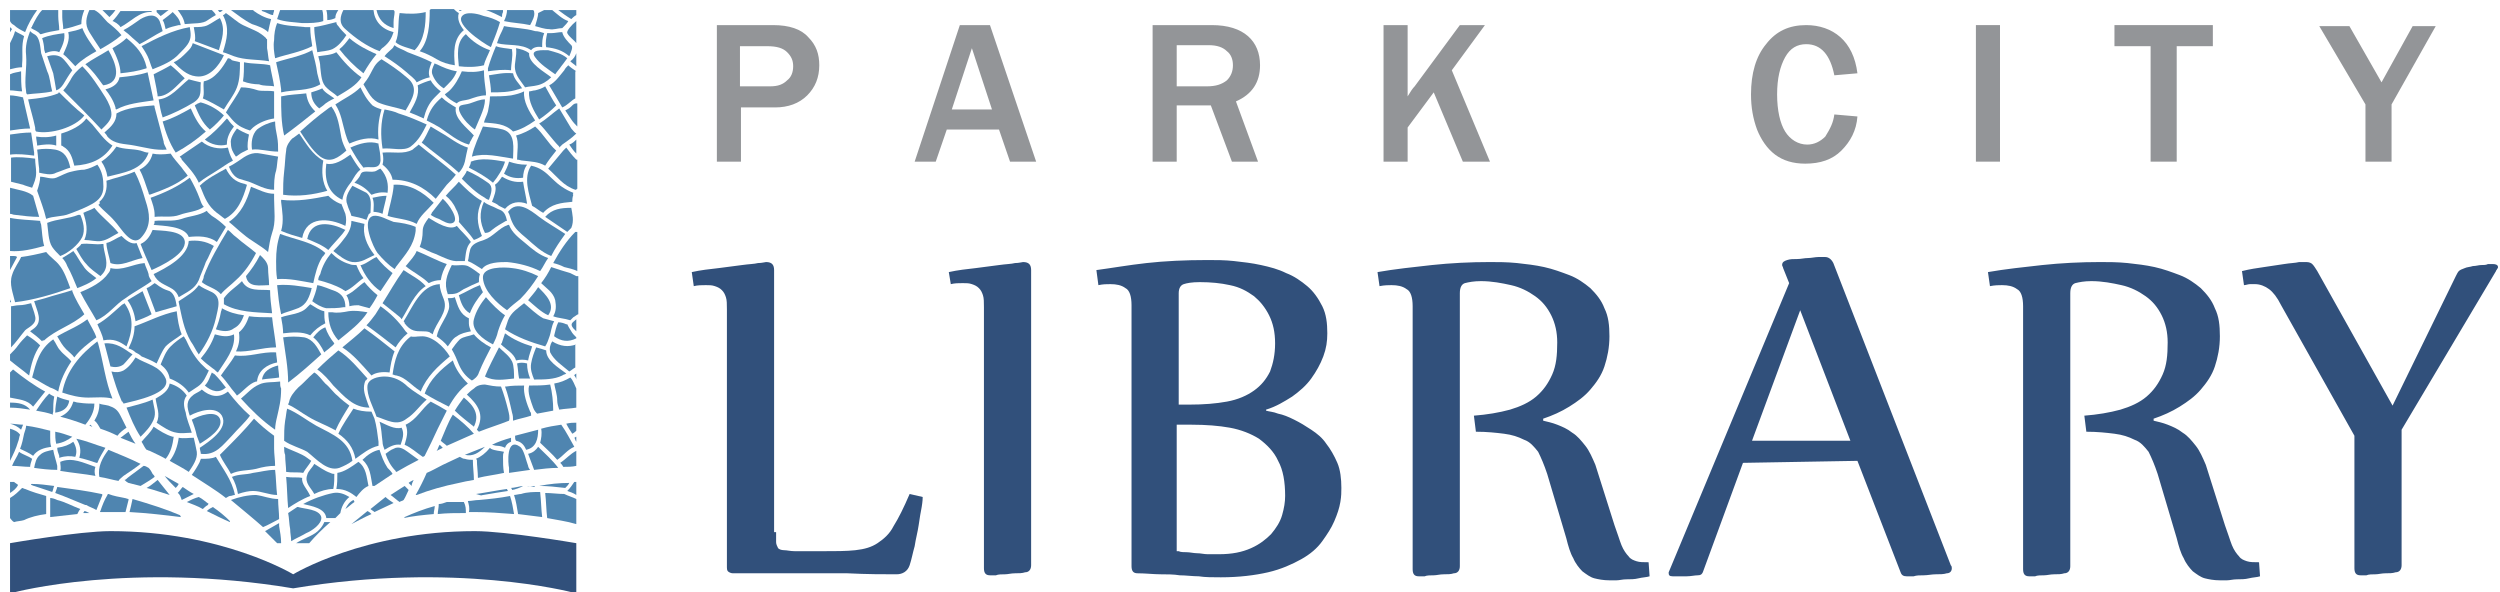
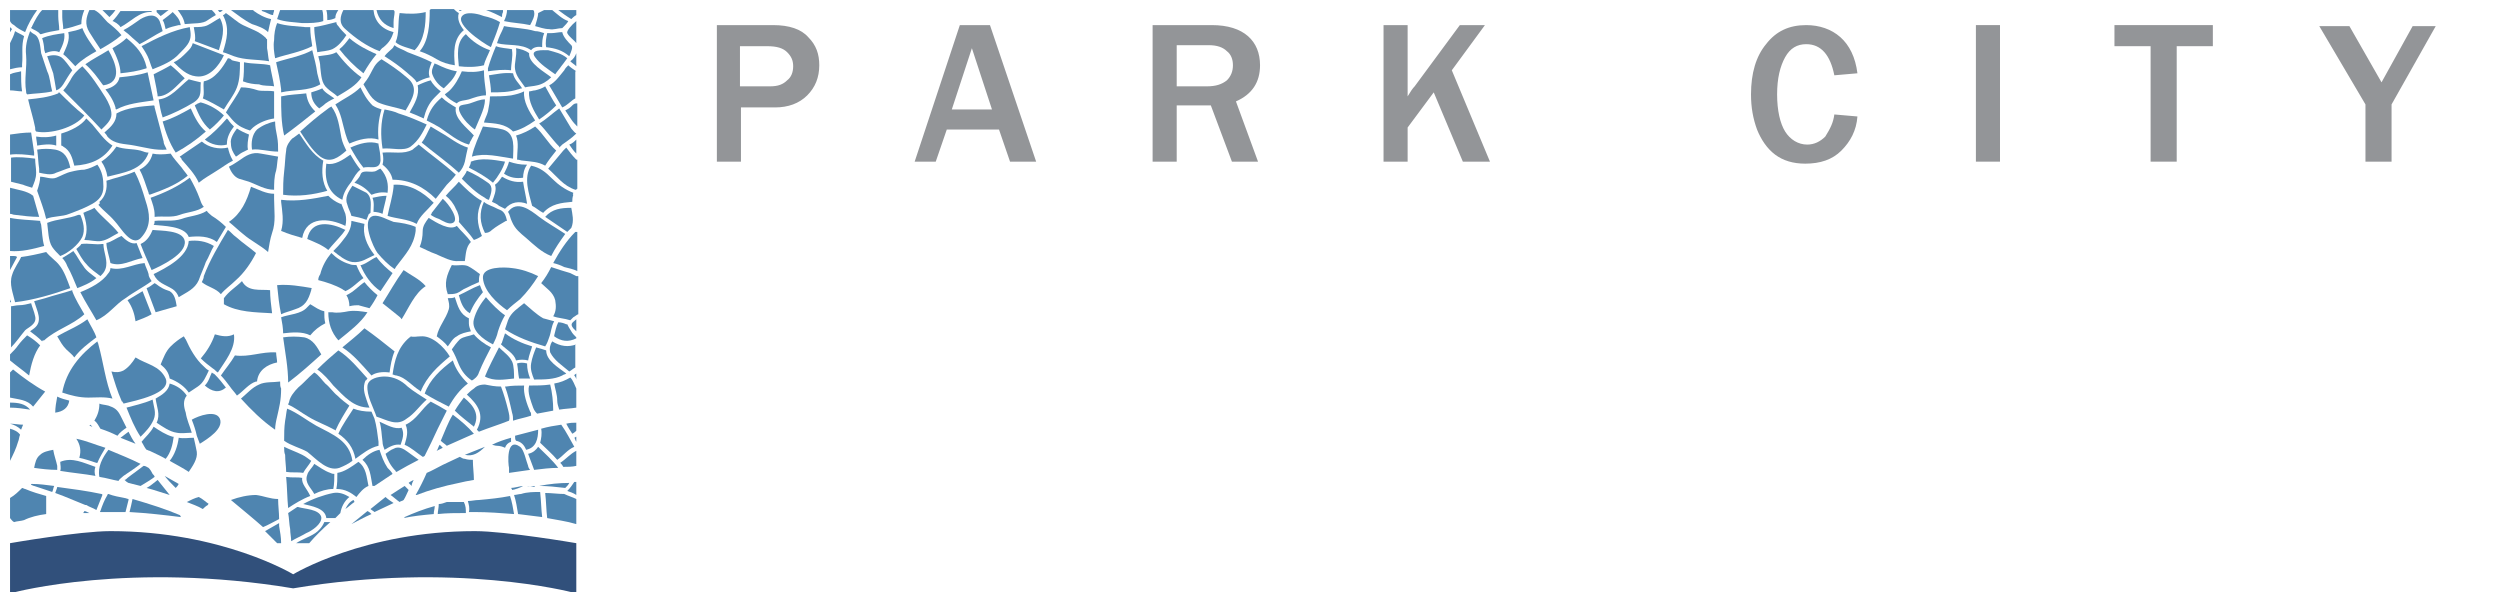
<svg xmlns="http://www.w3.org/2000/svg" width="249" height="59" viewBox="0 0 249 59">
  <g fill="none">
    <g fill="#4F85B0">
      <path d="M46.4 3.4C45.4 4.2 45.6 5.5 45.7 6.6 46.5 6.7 47.4 6.7 48.2 6.5 48.3 6 48.6 5.5 48.8 5 47.9 4.7 47 4.1 46.4 3.4 46.4 3.4 46.4 3.4 46.4 3.4zM49.4 4.6C49.1 5.3 48.8 6.1 48.6 6.8 48.6 6.9 48.6 7 48.6 7.1 49.4 7 50.1 6.9 50.9 7 50.9 6.3 51.1 5.7 51 5 51 5 51 4.9 51 4.9 50.5 4.8 49.9 4.8 49.4 4.6zM57.4 10.3C57.2 10.3 57.1 10.4 56.9 10.6 56.7 10.8 56.5 10.9 56.3 11 56.5 11.3 56.7 11.6 56.9 11.9 57.1 12.2 57.3 12.4 57.5 12.6L57.5 10.3 57.4 10.3zM43.3 6.3C43.1 6.7 42.9 7.1 43.1 7.5 43.3 8 43.7 8.5 44.2 8.8 44.7 8.3 45.2 7.9 45.5 7.1 44.8 7 44.1 6.7 43.5 6.4 43.5 6.4 43.4 6.4 43.3 6.3zM57.4 13.3C57.2 13.2 57.1 13 56.9 12.8 56.5 12.1 56.1 11.5 55.7 10.8 55 11.3 54.4 11.9 53.7 12.3 54.4 13 55 13.9 55.7 14.6 55.7 14.6 55.7 14.6 55.7 14.7 55.8 14.6 55.9 14.5 56 14.4 56.4 14.1 56.9 13.8 57.4 13.3L57.4 13.3zM48.7 7.5C48.8 8.1 48.9 8.7 48.9 9.2 49.8 9.2 50.7 9.2 51.6 8.9 51.7 8.9 51.8 8.8 52 8.8 51.7 8.3 51.2 7.9 51.1 7.3 50.2 7.2 49.4 7.4 48.7 7.5zM41.6 8.5C41.8 9.5 41.3 10.3 40.8 11.2 41.3 11.4 41.8 11.6 42.2 11.8 42.4 11 42.7 10.3 43.3 9.7 43.5 9.5 43.7 9.3 43.9 9.1 43.5 8.8 43.1 8.4 42.9 8 42.5 8.1 42 8.3 41.6 8.5zM55.4 10.5C55 9.9 54.7 9.3 54.3 8.6 54 8.8 53.7 8.9 53.3 9 53.1 9 52.9 9.1 52.7 9.1 52.6 10.1 53.2 11.1 53.7 11.9 54.3 11.5 54.9 11 55.4 10.5zM44.3 9.4C44.6 9.8 45.1 10.1 45.5 10.3 45.7 10 46.4 10 46.7 9.9 47.3 9.7 47.8 9.5 48.4 9.5 48.4 9.4 48.4 9.3 48.4 9.2 48.3 8.4 48.2 7.8 48.2 7 47.5 7.2 46.8 7.2 46 7.1 45.7 7.8 45.3 8.5 44.8 9 44.6 9.2 44.4 9.3 44.3 9.4zM20.8 50.2C20.5 50 20.2 49.7 19.8 49.5 19.4 49.6 19 49.8 18.6 50 19.1 50.2 19.7 50.4 20.2 50.7 20.3 50.6 20.5 50.4 20.7 50.3 20.7 50.2 20.8 50.2 20.8 50.2zM14.6 48.6C15.4 48.8 16.2 49.1 16.9 49.3 16.5 48.8 16.1 48.3 15.7 47.8 15.3 48.1 15 48.4 14.6 48.6zM12.9 51C14.7 51.1 16.4 51.3 18 51.5 18 51.4 18 51.4 17.9 51.3 16.5 50.7 14.9 50.2 13.2 49.7 13.1 50.2 13 50.6 12.9 51zM7.6 43.7C8 44.3 8.1 44.9 7.9 45.6 8.4 45.7 9 45.9 9.6 46.1 9.6 46.1 9.6 46.1 9.7 46.1 9.9 45.6 10.2 45.1 10.5 44.6 9.5 44.3 8.6 43.9 7.6 43.7 7.7 43.6 7.6 43.7 7.6 43.7zM9 42.3C9 42.3 8.9 42.4 8.9 42.4 9 42.4 9.1 42.5 9.2 42.5 9.1 42.4 9.1 42.4 9 42.3zM17.6 43.1C18.1 43.2 18.6 43.1 19.1 43.1 18.9 42.4 18.6 41.8 18.5 41.1 18.3 40.5 18.2 39.9 18.6 39.4 18.2 38.8 17.6 38.4 16.9 38.2 16.8 38.9 16.2 39.3 15.5 39.7 15.6 40.5 16 41.3 15.6 42.1 16.2 42.5 16.9 43 17.6 43.1z" />
      <path d="M37.3 6.6C37 7.1 36.8 7.6 36.5 8 36.4 8.1 36.3 8.3 36.2 8.4 36.7 9.2 37 10 37.9 10.3 38.7 10.6 39.5 10.7 40.4 11 41.1 9.8 41.8 8.7 40.5 7.7 39.7 7 38.8 6.4 38 5.9 37.7 6.1 37.5 6.3 37.3 6.6zM27.5 6.2C27.7 7.1 27.9 8 28 8.9 28 9 28 9.1 28 9.2 29.3 8.9 30.7 9.1 31.9 8.4 31.8 8.1 31.7 7.7 31.6 7.3 31.5 6.5 31.3 5.8 31.1 5 30 5.6 28.7 5.8 27.5 6.2zM33.8 4.9C34.5 5.8 35.3 6.6 36.2 7.3 36.6 6.6 37 6 37.5 5.4 36.6 5 35.6 4.5 34.8 3.8 34.5 4.2 34.2 4.6 33.8 4.9zM57.4 37.2C57.3 37.3 57.2 37.3 57.2 37.4 57.3 37.5 57.4 37.7 57.4 37.8L57.4 37.2zM32.7 31.1C32.7 32.2 33 33.1 33.7 33.9 34.8 33 35.9 32.2 36.6 31.1 35.9 31 35.4 30.9 34.7 31 34.2 31.1 33.6 31.2 33.1 31.1 32.9 31.1 32.8 31.1 32.7 31.1zM28 23C28.7 23.3 29.4 23.5 30.1 23.7 30.5 21.5 32.8 21.7 34.4 22.5 34.5 22.1 34.5 21.7 34.4 21.3 34.3 21 34.1 20.6 34 20.3 34 20.3 33.9 20.3 33.9 20.3 33.4 20.1 33 19.8 32.7 19.5 31.2 19.8 29.6 20.1 28 19.9 28 20 28 20.1 28 20.1 28.1 21 28.3 22 28 23 28 23 28 23 28 23zM35.7 30.4C36.1 30.5 36.4 30.6 36.8 30.7 37.1 30.3 37.4 29.8 37.6 29.4 37.1 29 36.7 28.6 36.3 28.1 35.7 28.5 35.2 29.1 34.5 29.4 34.7 29.7 34.8 30.1 34.8 30.5 35.2 30.4 35.5 30.4 35.7 30.4z" />
      <path d="M34.1 23.3C34.2 23.2 34.3 23 34.4 22.9 33 22.2 31 21.8 30.6 23.8 31.3 24.1 32.1 24.4 32.7 24.9 33.1 24.4 33.6 23.9 34.1 23.3zM28 9.6C28 10.9 28 12.2 28.3 13.5 29.4 12.7 30.4 11.9 31.4 11.1 30.9 10.6 30.6 10.1 30.5 9.3 29.7 9.4 28.9 9.4 28 9.6zM33.5 5.2C33.5 5.2 33.5 5.2 33.5 5.2 33 5.5 32.3 5.5 31.7 5.6 31.8 6 31.9 6.3 31.9 6.7 32 7.5 32 8.3 32.6 8.8 32.9 9.1 33.3 9.3 33.6 9.6 34.6 9 35.5 8.5 36 7.7 36 7.7 36 7.7 36 7.7 35 7 34.2 6.1 33.5 5.2zM31 9.2C31 9.9 31.3 10.4 31.8 10.8 31.9 10.7 32.1 10.6 32.2 10.5 32.5 10.2 32.9 10 33.3 9.8 32.9 9.5 32.3 9.2 32.1 8.8 31.7 9 31.3 9.1 31 9.2 31 9.2 31 9.2 31 9.2zM31.7 27.9C32.5 28.1 33.4 28.4 34.1 28.8 34.2 28.9 34.3 28.9 34.4 29 35.1 28.7 35.6 28.1 36.2 27.7 35.9 27.3 35.7 26.9 35.5 26.4 35.3 26.4 35 26.4 34.8 26.3 34.1 26.1 33.5 25.7 33 25.2 32.5 25.8 32.1 26.5 31.9 27.3 31.7 27.6 31.7 27.8 31.7 27.9zM49.1 34.3C49.3 33.9 49.5 33.5 49.6 33 49.8 32.4 50 31.9 50.3 31.4 50.3 31.4 50.3 31.4 50.3 31.4 49.7 31 49 30.3 48.4 29.6 47.9 30.2 47.4 31 47.2 31.8 46.9 32.9 48.1 33.8 49.1 34.3zM54.7 33.6C54.9 33.1 54.9 32.5 55.2 32 54.8 31.9 54.5 31.8 54.1 31.7 53.4 31.3 52.8 30.7 52.2 30.2 51.6 30.7 50.9 31.1 50.6 31.9 50.5 32.2 50.4 32.5 50.3 32.8 51.5 33.6 52.9 34.1 54.3 34.5 54.5 34.2 54.6 33.9 54.7 33.6zM51.8 29.8C52.5 29.1 53.1 28.3 53.6 27.5 52.8 27.1 51.9 26.8 51 26.7 50.3 26.6 48 26.5 48.1 27.7 48.2 29 49.5 30.2 50.5 30.9 50.9 30.5 51.3 30.2 51.8 29.8zM57.4 34.3C56.6 34.6 55.8 34.5 55 34 54.8 34.3 54.7 34.7 54.8 35.1 55.2 35.9 56 36.4 56.7 37 56.9 36.9 57.1 36.7 57.3 36.6L57.3 34.3 57.4 34.3zM38.8 37.1C38.9 36.4 39 35.7 39.3 35 39.3 35 39.3 35 39.3 35 38.3 34.2 37.3 33.4 36.3 32.7 35.6 33.4 34.8 34 34.1 34.6 35.2 35.3 36.1 36.4 37 37.4 37.4 37.1 38.1 37 38.8 37.1zM41.8 38.9C41.8 38.9 41.9 39 41.9 39 42.5 37.5 43.6 36.5 44.8 35.5 44.8 35.5 44.8 35.5 44.8 35.5 44.2 34.5 43 33.4 41.9 33.5 41.5 33.5 41.2 33.6 40.9 33.5 40.9 33.5 40.9 33.6 40.8 33.6 39.6 34.6 39.3 35.9 39.1 37.3 39.2 37.3 39.3 37.4 39.5 37.4 40.4 37.6 41 38.4 41.8 38.9zM47.8 28.4C47 28.7 46.4 29.1 45.7 29.4 45.9 30.1 46.1 30.8 46.8 31.2 47.1 30.4 47.6 29.7 48.1 29.1 48 28.9 47.9 28.7 47.8 28.4zM45.5 33.5C45.9 33.2 46.4 33.1 46.9 33 46.8 32.7 46.7 32.5 46.7 32.2 46.7 32 46.7 31.9 46.7 31.7 45.8 31.3 45.6 30.5 45.3 29.6 45.1 29.7 44.9 29.7 44.6 29.7 44.7 30.1 44.8 30.4 44.7 30.8 44.4 31.8 43.7 32.5 43.5 33.5 43.9 33.8 44.3 34.1 44.6 34.5 44.9 34.1 45.1 33.7 45.5 33.5zM9.8 20.4C10.3 21 10.9 21.4 11.4 22 12 22.6 13.2 24.9 14.2 23.5 15.1 22.4 14.9 21.2 14.5 20 14.2 19 13.9 18 13.4 17.1 12.5 17.5 11.5 17.7 10.6 18 10.7 18.8 10.5 19.6 9.9 20.1 10 20.3 9.9 20.3 9.8 20.4zM8.3 21.2C8.6 22.1 8.8 23 8.4 23.9 9 23.9 9.6 24.1 10.1 24 10.7 23.9 11.2 23.5 11.8 23.2 11.1 22.3 10.1 21.6 9.4 20.7 9.1 20.9 8.7 21 8.3 21.2zM14.8 15.2C14.5 15.2 14.3 15.1 14 15 13.2 14.8 12.4 14.9 11.6 14.6 11.2 15.2 10.7 15.7 10.1 16.1 10.4 16.5 10.6 17 10.7 17.6 12.2 17.2 14.2 17 14.8 15.2zM35.9 8.7C35.2 9.4 34.3 9.8 33.4 10.4 34 11.3 34.1 12.3 34.4 13.3 34.5 13.6 34.6 14 34.8 14.3 35.7 13.9 36.8 13.6 37.7 13.9 37.6 12.9 37.7 11.9 38 10.9 38 10.9 38 10.9 38 10.9 37.7 10.8 37.4 10.7 37.1 10.5 36.5 9.9 36.2 9.3 35.9 8.7zM1 29.8L1 30.1C1 30.1 1.1 30.1 1.1 30.1 1.1 30 1 29.9 1 29.8z" />
      <path d="M7.8 21.4C6.8 21.8 5.7 21.8 4.7 22.2 4.8 22.9 4.8 24 5.2 24.6 5.4 24.9 5.7 25.2 6 25.5 6.8 25.2 7.8 24.4 8.2 23.6 8.5 22.9 8.3 22.1 8 21.4 7.9 21.4 7.8 21.4 7.8 21.4zM1.4 25.5C1.3 25.5 1.2 25.5 1 25.5L1 26.9C1.2 26.5 1.5 26 1.7 25.6 1.6 25.5 1.5 25.5 1.4 25.5zM6.9 21.3C7.7 21 8.5 20.7 9.2 20.3 9.9 19.9 10.3 19.4 10.3 18.6 10.3 17.8 10.2 17.1 9.7 16.4 9.7 16.4 9.7 16.4 9.7 16.4 9.3 16.6 8.9 16.8 8.4 16.9 8 16.9 7.5 17 7.1 17.1 6.6 17.2 6.1 17.5 5.6 17.7 5.1 17.9 4.5 17.6 4 17.6 4 18 3.9 18.4 3.7 19 3.7 19 3.7 19 3.7 19 4 19.9 4.4 20.9 4.6 21.8 5.3 21.5 6.2 21.6 6.9 21.3zM4.4 24.5C4.4 24.5 4.4 24.5 4.4 24.5 4.2 23.8 4.2 23.1 4.1 22.4 4.1 22.3 4 22.2 4 22 3 21.9 2 21.9 1 21.7L1 25C2.1 25.1 3.3 24.8 4.4 24.5zM8.1 24.3C8 24.5 7.8 24.6 7.6 24.8 7.9 25.3 8.2 25.9 8.6 26.3 9 26.8 9.5 27.1 10 27.5 10.2 27.3 10.4 27.1 10.5 26.8 10.8 26 10.3 25.1 10.3 24.3 10.3 24.3 10.2 24.3 10.2 24.3 9.5 24.4 8.8 24.2 8.1 24.3 8.1 24.3 8.1 24.3 8.1 24.3zM22.7 5.8C22.2 6.7 21.4 7.9 20.3 8.1 20.2 8.7 20.4 9.3 20.2 9.8 20.9 10.1 21.6 10.5 22.3 10.9 22.7 10.2 23.3 9.5 23.6 8.7 23.9 7.9 23.9 7 23.9 6.2 23.6 6.1 23.4 6.1 23.1 6 23 5.9 22.9 5.8 22.7 5.8zM12.1 23.5C12.1 23.5 12.1 23.5 12.1 23.5 11.6 23.7 11.1 24.1 10.6 24.2 10.6 24.8 10.9 25.6 11 26.2 11 26.2 11 26.2 11 26.2 12.1 26.6 13.1 25.9 14.2 25.7 14 25.2 13.8 24.7 13.6 24.2 13.1 24.4 12.5 23.9 12.1 23.5zM19.7 10.3C19.6 10.4 19.5 10.4 19.4 10.5 19.8 11.4 20.1 12.2 20.9 12.9 21.4 12.5 21.9 12 22.3 11.5 21.7 10.9 20.8 10.4 20 10.2 19.9 10.2 19.8 10.3 19.7 10.3zM15.2 15.3C15 16.1 14.5 16.6 13.9 16.9 14.3 17.6 14.5 18.4 14.8 19.2 14.8 19.3 14.8 19.3 14.9 19.4 16.3 18.9 17.6 18.4 18.7 17.5 18.5 17.2 18.3 17 18.1 16.7 17.7 16.2 17.3 15.8 17 15.3 16.2 15.4 15.7 15.4 15.2 15.3zM19 10.8C18.1 11.3 17.2 11.8 16.2 12.1 16.5 13.2 16.9 14.3 17.5 15.2 18.6 14.6 19.6 13.9 20.5 13.1 19.8 12.5 19.4 11.7 19 10.8zM15.1 26.9C16 26.5 18.6 25.3 18.4 24 18.2 22.9 16 23 15.2 22.9 15.2 22.9 15.2 22.9 15.2 22.9 15 23.4 14.7 23.9 14.2 24.2 14.1 24.2 14.1 24.3 14 24.3 14.3 25.1 14.7 26 15.1 26.9 15.1 26.9 15.1 26.9 15.1 26.9z" />
      <path d="M20.6 21C19.8 21.5 18.9 21.5 18.1 21.8 17.2 22.1 16.3 21.9 15.4 22 15.4 22.1 15.4 22.3 15.3 22.4 16.2 22.5 18.4 22.5 18.8 23.6 18.8 23.6 18.8 23.6 18.8 23.6 19.8 23.5 20.8 23.5 21.6 24.1 21.9 23.6 22.2 23.1 22.5 22.6 22.1 22.2 21.6 21.8 21.1 21.5 20.9 21.3 20.7 21.2 20.6 21zM15.4 21.6C16.3 21.5 17.1 21.7 17.9 21.4 18.7 21.1 19.6 21.1 20.3 20.6 20.1 20.4 20 20.1 19.9 19.8 19.6 19 19.3 18.4 18.9 17.7 17.7 18.6 16.4 19.2 15 19.7 15.2 20.3 15.4 20.8 15.4 21.4 15.4 21.5 15.4 21.6 15.4 21.6zM16.5 37.7C15.9 36.4 14.6 36.3 13.5 35.6 13.5 35.6 13.5 35.6 13.5 35.6 13.2 36.1 12.8 36.6 12.3 36.9 11.9 37.1 11.5 37.1 11.1 37 11.4 38 11.7 39 12.1 39.9 12.1 39.9 12.1 39.9 12.1 39.9 12.1 39.9 12.1 40 12.2 40 12.2 40 12.2 40 12.2 40 12.2 40 12.2 40 12.2 40 12.2 40.1 12.3 40.1 12.3 40.2 13.5 39.9 17.1 39.2 16.5 37.7zM16.5 45.7C17 45.1 17.2 44.3 17.3 43.5 17.3 43.5 17.3 43.5 17.3 43.5 17.3 43.5 17.2 43.5 17.2 43.5 16.5 43.3 15.9 42.9 15.3 42.5 15 43.1 14.5 43.5 14.1 44 14.3 44.3 14.4 44.6 14.6 44.8 14.7 44.8 14.8 44.9 14.9 44.9 15.5 45.2 16 45.4 16.5 45.7zM15.2 47.2C15.1 47 15 46.8 14.8 46.6 14.6 46.5 14.5 46.4 14.3 46.4 13.8 46.8 13.2 47.2 12.7 47.6 12.6 47.7 12.5 47.8 12.4 47.8 12.5 47.9 12.6 48 12.8 48.1 13.2 48.2 13.6 48.3 14 48.4 14.5 48.1 15 47.8 15.4 47.5 15.4 47.4 15.3 47.3 15.2 47.2zM25 18.6C25 18.6 25 18.6 25 18.6 24.6 20 24 21.3 22.8 22.1 23.3 22.5 23.7 22.9 24.2 23.3 25 24 25.9 24.4 26.7 25.1 26.8 24.5 26.9 23.8 27.1 23.2 27.5 22.1 27.3 21 27.3 19.8 27.3 19.6 27.3 19.4 27.3 19.3 26.5 19.3 25.8 18.9 25 18.6zM11.2 39.7C10.5 38 10.3 36.1 9.8 34.3 9.8 34.2 9.7 34.1 9.7 34 8 35.3 6.6 36.9 6.2 39.1 7.1 39.4 7.9 39.6 8.8 39.6 9.6 39.6 10.4 39.5 11.2 39.7zM14 43.5C14.5 43 15 42.5 15.3 41.8 15.6 41.1 15.3 40.5 15.2 39.8 14.3 40.2 13.3 40.4 12.6 40.6 13 41.6 13.4 42.6 14 43.5zM6.9 39.9C6.5 39.8 6.1 39.7 5.7 39.5 5.6 40 5.5 40.6 5.5 41.1 6.3 41 6.8 40.6 6.9 39.9zM22.2 5.2C22.6 5.3 23 5.5 23.3 5.6 24.4 6 25.6 5.9 26.8 6.1 26.7 5.7 26.7 5.3 26.6 4.8 26.6 4.5 26.6 4.2 26.6 3.9 26.6 3.9 26.5 3.9 26.5 3.8 25.8 3.1 25 2.9 24.2 2.5 23.6 2.2 23.1 1.7 22.5 1.3 22.4 1.4 22.3 1.5 22.2 1.5 22.9 2.8 22.6 3.9 22.2 5.2zM24.8 13.4C24.3 13.2 23.9 13 23.6 12.8 23.3 13.2 22.9 13.8 23 14.3 23 14.8 23.2 15.2 23.5 15.6 23.7 15.5 23.9 15.3 24.1 15.2 24.3 15.1 24.5 15 24.7 14.9 24.6 14.5 24.7 13.9 24.8 13.4 24.8 13.4 24.8 13.4 24.8 13.4z" />
      <path d="M20.7 2.5C20.3 2.7 19.8 2.7 19.3 2.7 19.4 3.3 19.5 3.7 19.4 4.1 20.2 4.4 21 4.7 21.8 5 22.1 3.9 22.5 2.9 21.9 1.8 21.5 2 21.1 2.3 20.7 2.5zM22.7 11.9C22.7 11.9 22.6 11.8 22.6 11.8 21.9 12.6 21.2 13.3 20.4 13.9 21 14.4 21.9 14.6 22.6 14.4 22.6 14.4 22.6 14.3 22.6 14.3 22.6 13.7 22.9 13.1 23.3 12.6 23.1 12.4 22.9 12.2 22.7 11.9zM11.2 14.5C10.4 14 9.8 13.1 9.2 12.4 9 12.2 8.8 12 8.6 11.8 8.1 12.5 7.1 13 6.1 13.3 6.1 13.7 6.1 14.1 6.1 14.5 6.2 14.5 6.3 14.6 6.3 14.6 7 15 7.2 15.7 7.4 16.5 9 16.4 10.3 15.9 11.2 14.5zM18.6 5.2C18.2 5.6 17.8 6 17.3 6.2 17.9 6.8 18.6 7.5 19.5 7.6 20.8 7.8 21.8 6.6 22.3 5.5 21.3 5.1 20.2 4.7 19.2 4.3 19.1 4.7 18.9 4.9 18.6 5.2zM12.7 29.9C13.2 30.6 13.4 31.3 13.5 32 14 31.8 14.6 31.6 15.1 31.3 14.8 30.5 14.5 29.8 14.2 29 13.7 29.3 13.2 29.6 12.7 29.9zM17.6 30.5C17.5 29.9 17.4 29.3 16.9 29 16.6 28.9 16.3 28.8 16 28.6 15.8 28.5 15.6 28.3 15.4 28.2 15.1 28.4 14.9 28.6 14.6 28.7 14.9 29.5 15.2 30.3 15.5 31.1 16.2 30.9 16.9 30.7 17.6 30.5zM19.8 27.9C20 27.3 20.3 26.7 20.5 26.1 20.8 25.6 21 25 21.3 24.5 20.5 24 19.6 23.9 18.8 24L18.8 24C18.7 25.6 16.5 26.7 15.3 27.3 15.7 28.2 16.4 28.3 17.2 28.8 17.5 29 17.7 29.3 17.8 29.6 18.6 29.1 19.4 28.8 19.8 27.9zM11.6 11.3C11.6 12.1 11.1 12.6 10.4 13.2 10.5 13.3 10.6 13.4 10.7 13.6 11.4 14.4 12.4 14.3 13.4 14.5 14.5 14.7 15.5 15 16.6 14.9 16.5 14.6 16.3 14.4 16.3 14.1 16 13 15.7 11.8 15.4 10.7 15.4 10.6 15.4 10.5 15.3 10.5 14.1 10.6 12.7 10.7 11.6 11.3 11.6 11.3 11.6 11.3 11.6 11.3zM11.9 7.7C11.8 8.3 11.3 8.7 10.5 8.9 10.9 9.4 11.3 10 11.5 10.7 11.5 10.8 11.5 10.9 11.6 10.9 12.7 10.3 14 10.2 15.3 10 15.1 9.1 14.9 8.1 14.7 7.2 13.8 7.5 12.9 7.6 11.9 7.7zM18.8 7.9C18.8 7.9 18.8 7.9 18.8 7.9 17.9 8.6 17 9.8 15.8 9.9 15.9 10.5 16 11.1 16.2 11.7 17.3 11.3 18.3 10.8 19.3 10.2 20.2 9.6 19.9 9 20 8.2 19.5 8.1 19.2 8 18.8 7.9zM42.4 1.2C41.6 1.4 40.7 1.4 39.8 1.3 39.6 2.3 39.8 3.3 39.4 4.2 39.8 4.6 40.8 4.8 41.3 5 42.3 4 42.4 2.4 42.4 1.2zM38.6 46.6C38.2 46 38 45.4 37.8 44.8 37.2 44.9 36.6 45.3 36.1 45.8 36.9 46.5 36.9 47.4 37.1 48.4 37.2 48.4 37.2 48.4 37.3 48.4 37.9 48 38.5 47.6 39.1 47.2 39 47 38.8 46.8 38.6 46.6zM40.3 48.4C39.8 48.7 39.4 49 38.9 49.3 39.2 49.5 39.5 49.8 39.8 50 39.9 49.9 40.1 49.9 40.2 49.8 40.4 49.5 40.5 49.2 40.7 48.8 40.6 48.7 40.4 48.5 40.3 48.4zM48.9 4.7C48.9 4.6 49 4.5 49 4.4 49.3 3.7 49.6 2.9 49.8 2.2 49.3 1.9 48.7 1.7 48.2 1.6 47.7 1.4 46.8 1.2 46.3 1.4 44.8 2.1 48.1 4.3 48.9 4.7zM37.8 42C38 42.6 38 43.3 38.1 44 38.1 44.3 38.2 44.5 38.3 44.8 38.8 44.5 39.3 44.2 39.9 44.3 40.1 43.7 40.3 43.2 40 42.6 40 42.6 40 42.6 40 42.6 39.3 42.8 38.5 42.3 37.8 42zM51.3 6.9C51.4 7.6 51.9 8.1 52.3 8.7 52.7 8.6 53.1 8.6 53.5 8.5 54 8.4 54.5 8.1 54.9 7.7 54.3 7.2 52.6 6.3 52.7 5.3 52.3 5 51.9 4.9 51.4 4.8 51.4 4.8 51.4 4.8 51.4 4.8 51.5 5.6 51.2 6.3 51.3 6.9zM33.4 1.8C33.4 1.5 33.5 1.3 33.7 1L32.5 1C32.6 1.3 32.6 1.7 32.6 2 32.9 2 33.2 1.9 33.4 1.8zM33.5 2.2C32.7 2.4 32 2.6 31.3 2.7 31.3 3.6 31.5 4.4 31.6 5.2 32.1 5.1 32.6 5.1 33.1 4.9 33.7 4.6 34.1 4.1 34.5 3.5 34.2 3.2 33.9 2.9 33.7 2.6 33.6 2.5 33.5 2.4 33.5 2.2zM39.3 4.5C39.2 4.6 39.2 4.7 39.1 4.8 38.8 5.1 38.5 5.3 38.3 5.6 39.1 6.1 39.8 6.6 40.5 7.2 40.8 7.5 41.3 7.8 41.5 8.2 41.9 8 42.3 7.8 42.8 7.7 42.6 7.2 42.8 6.7 43 6.2 42.2 5.8 41.4 5.5 40.6 5.2 40.1 4.9 39.6 4.8 39.3 4.5zM57.4 27.5C57.2 27.4 57 27.3 56.8 27.2 56.1 27 55.5 26.8 54.9 26.6 54.6 27.2 54.3 27.7 53.9 28.2 54.4 28.7 55.1 29.1 55.3 29.9 55.4 30.5 55.4 31 55.1 31.5 55.6 31.7 56.2 31.7 56.8 31.9 56.9 31.8 57 31.7 57.1 31.6 57.3 31.5 57.5 31.3 57.6 31.3L57.6 27.5 57.4 27.5zM29.1 13.8C28.9 14 28.5 14.5 28.5 15 28.4 15.6 28.4 16.3 28.3 17.1 28.2 18 28.2 18.6 28.2 19.4 29.7 19.6 31.2 19.4 32.6 19 32.1 18.2 32 17.1 32.2 16 31.1 15.4 30.5 14.3 29.8 13.3 29.5 13.5 29.3 13.7 29.1 13.8z" />
      <path d="M33 10.6C32.9 10.7 32.8 10.7 32.7 10.8 31.6 11.6 30.8 12.3 29.9 13.1 30.5 14 31.1 15 31.9 15.6 32.9 16.3 33.7 15.7 34.5 15 34.3 14.6 34.1 14.2 34 13.7 33.8 12.7 33.7 11.5 33 10.6zM32.5 16.3C32.3 17.8 32.6 19.2 34.1 19.9 34.2 19.2 34.6 18.6 35 18.1 35.3 17.6 35.5 17.2 35.9 16.9 35.5 16.4 35.2 15.9 34.9 15.4 34.2 15.9 33.3 16.5 32.5 16.3zM37.9 16C37.9 15.4 37.8 14.9 37.7 14.4 37.7 14.4 37.7 14.3 37.7 14.3 36.8 14 35.8 14.3 34.9 14.7 35.3 15.4 35.7 16.1 36.2 16.7 36.8 16.5 37.8 17 37.9 16zM26.7 3.2C26.8 2.7 26.9 2.3 27 1.9 26.4 1.8 25.7 1.4 25.3 1.1 25.3 1.1 25.2 1 25.2 1L23 1C23.7 1.5 24.3 2 25.1 2.4 25.7 2.6 26.3 2.8 26.7 3.2zM46.6 26.5C46.1 26.3 45.6 26.5 45 26.4 44.5 27.4 44.2 28.2 44.6 29.3 44.9 29.3 45.2 29.3 45.5 29.2 45.8 29.1 46.1 28.8 46.4 28.7 46.8 28.5 47.2 28.3 47.7 28.1 47.7 27.8 47.7 27.6 47.8 27.3 47.4 27 47 26.7 46.6 26.5zM45.4 10.7C44.9 10.4 44.4 10.1 44 9.7 43.3 10.3 42.8 10.9 42.5 12 42.9 12.2 43.3 12.4 43.8 12.7 44.7 13.3 45.6 14.1 46.7 14.4 46.8 14.3 46.8 14.1 46.9 14 47 13.8 47.1 13.6 47.2 13.5 46.5 12.7 45.2 11.8 45.4 10.7 45.4 10.7 45.4 10.7 45.4 10.7zM42.5 39.8C41.9 39.4 41.2 39 40.6 38.5 40 37.9 39.2 37.5 38.3 37.5 37.7 37.5 36.7 37.7 36.6 38.4 36.5 39.4 37.2 40.6 37.5 41.5 37.5 41.5 37.5 41.5 37.5 41.5 37.5 41.5 37.5 41.5 37.5 41.5 38.5 41.8 39.5 42.5 40.5 41.7 41.3 41.2 41.8 40.4 42.5 39.8zM9.5 46.5C9.5 46.5 9.5 46.5 9.5 46.5 8.3 46.1 7.2 45.5 6 46 6 46.3 6.1 46.6 6 46.9 7.2 47.1 8.4 47.2 9.5 47.4 9.4 47.1 9.4 46.8 9.5 46.5zM5.5 49.1C5.8 49.2 6 49.3 6.3 49.4 7 49.7 7.8 50 8.5 50.3 8.5 50.3 8.5 50.3 8.6 50.3 8.9 50.5 9.3 50.6 9.6 50.8 9.8 50.3 10 49.8 10.2 49.3 10.2 49.3 10.2 49.2 10.1 49.2 8.7 48.9 7.2 48.7 5.7 48.5 5.7 48.6 5.6 48.8 5.5 49.1zM53 34.5C52 34.2 51.1 33.8 50.3 33.2 50.2 33.5 50.1 33.8 50 34.1 50 34.2 49.9 34.2 49.9 34.3 50.4 34.8 51.2 35.2 51.4 35.9 51.8 35.8 52.2 35.8 52.6 35.9 52.7 35.3 52.9 34.9 53 34.5 53 34.5 53 34.5 53 34.5zM47.2 42.5C47.8 41.3 47.2 40.4 46.2 39.6 45.9 40 45.6 40.4 45.3 40.9 45.9 41.5 46.6 42 47.2 42.5zM45.1 35.9C45 35.9 45 35.9 45.1 35.9 43.9 36.8 42.8 37.8 42.3 39.2 43.1 39.7 43.9 40.1 44.7 40.5 45.2 39.6 45.8 38.8 46.6 38.2 45.9 37.5 45.4 36.8 45.1 35.9zM35.5 49.5C35.8 49.1 36.2 48.6 36.7 48.4 36.5 47.5 36.5 46.6 35.7 46 35 46.5 34.3 47 33.6 47.1 33.6 47.1 33.6 47.2 33.6 47.2 33.6 47.7 33.6 48.2 33.5 48.7 34.4 48.7 35 49.1 35.5 49.5zM43.6 51.2C44.5 51.1 45.4 51.1 46.4 51.1 46.4 50.7 46.4 50.4 46.2 50 46.2 50 46.2 50 46.2 50 45.6 50 45 50 44.5 50 44.2 50.1 44 50.2 43.7 50.2 43.7 50.6 43.6 50.9 43.6 51.2zM37.5 17C37 17.3 36.1 16.8 35.9 17.4 35.8 17.7 35.5 18 35.3 18.2 35.3 18.2 35.3 18.2 35.3 18.2 35.9 18.4 36.5 18.8 36.9 19.3 36.9 19.3 37 19.4 37 19.4 37.5 19.2 38 19.1 38.6 19.2 38.7 18.4 38.6 17.6 37.9 16.8 37.8 16.8 37.7 16.9 37.5 17zM52.5 36.2C52.1 36.1 51.8 36.1 51.5 36.2 51.6 36.7 51.6 37.2 51.7 37.7 51.7 37.7 51.8 37.7 51.8 37.7 52.1 37.7 52.5 37.7 52.8 37.7 52.6 37.2 52.5 36.7 52.5 36.3 52.5 36.3 52.5 36.2 52.5 36.2zM35 52.2C35.6 51.9 36.3 51.5 37 51.2 36.9 51.1 36.8 51 36.6 50.9 36 51.4 35.5 51.8 35 52.2zM35.2 49.8C34.8 50 34.6 50.3 34.4 50.7 34.7 50.5 35 50.2 35.3 50 35.3 49.9 35.2 49.8 35.2 49.8zM10 4.9C10.7 4.5 11.4 4.1 12.1 3.5 11.7 3 11.2 2.6 10.7 2.2 10.3 1.8 10 1.3 9.4 1L8.9 1C8.6 1.7 8.4 2.4 8.9 3.2 9.2 3.7 9.6 4.3 10 4.9zM39.1 17.9C40.8 17.9 42.2 18.6 43.4 19.8 43.8 19.3 44.1 18.9 44.5 18.4 44.8 18.1 45.1 17.8 45.4 17.4 44.2 16.3 42.9 15.4 41.7 14.4 41.5 14.6 41.3 14.7 41.1 14.9 40.2 15.4 39.2 15.1 38.1 15.2 38.2 15.7 38.2 16 38.1 16.4 38.6 16.8 39 17.3 39.1 17.9zM23.4 35.4C23.3 35.4 23.3 35.4 23.4 35.4 23 36.1 22.4 36.8 22 37.4 22.3 37.7 22.6 38.1 22.9 38.5 23.1 38.8 23.4 39.1 23.6 39.4 24.2 39 24.8 38.2 25.5 38 25.5 38 25.5 38 25.6 38 25.7 36.9 26.6 36.3 27.6 36.1 27.6 35.8 27.5 35.4 27.5 35.1 26.1 35 24.8 35.6 23.4 35.4zM2.6 9.1C2.6 9.2 2.6 9.3 2.7 9.4 3.4 9.3 4.4 9.3 5.2 9.1 5 8.4 5 7.7 4.7 7.1 4.5 6.5 4.3 5.9 4.1 5.3 4 4.7 4 3.7 3.4 3.4 3.2 3.3 3.1 3.2 3 3.1 2.7 3.9 2.5 4.6 2.6 5.5 2.7 6.7 2.4 7.9 2.6 9.1zM7.5 6.6C7.5 6.6 7.6 6.5 7.6 6.5 8.2 5.9 8.9 5.5 9.6 5.1 9.1 4.4 8.5 3.6 8.2 2.8 7.8 3 7.3 3.1 6.8 3.2 7 4 6.6 4.7 6.3 5.4 6.7 5.7 7.1 6.2 7.5 6.6zM2.1 7.1C1.8 7.2 1.4 7.2 1 7.4L1 9C1.4 9 1.8 9.1 2.2 9.1 2.1 8.5 2.1 7.8 2.1 7.1z" />
-       <path d="M27.8 37.6C27.8 37.2 27.7 36.8 27.7 36.4 26.9 36.6 26.2 37 26.1 37.8 26.7 37.7 27.2 37.7 27.8 37.6zM8 50.7C7.2 50.4 6.5 50 5.7 49.8 5.5 49.7 5.2 49.6 5 49.6 5 50.2 5 50.9 5 51.5 5.9 51.4 6.8 51.3 7.7 51.2 7.8 51 7.9 50.8 8 50.7zM48.1 49.3C48.6 49.2 50 49 50.6 48.9 50.6 48.9 50.5 48.8 50.5 48.7 49.7 48.8 48.2 49.1 47.4 49.2 47.8 49.3 47.9 49.4 48.1 49.3zM50.1 45.5C50.1 45.3 50.1 45.2 50.2 45 49.8 44.9 49.3 44.9 48.9 44.7 48.9 44.7 48.8 44.6 48.8 44.6 48.4 45.1 47.9 45.5 47.4 45.7 47.4 45.7 47.5 45.8 47.5 45.8 47.5 46.4 47.6 47 47.6 47.6 48.4 47.4 49.3 47.3 50.2 47.1 50.1 46.6 50.1 46.1 50.1 45.5zM42.1 33C42.3 33 42.6 33 42.8 33.1 42.9 33.2 43 33.2 43.1 33.3 43.4 32.1 44.7 31.1 44.2 29.8 44 29.3 43.8 28.8 43.8 28.3 41.9 28.4 41.1 30.6 40.2 32 40.3 32.1 40.3 32.1 40.3 32.2 40.9 33 41.4 33 42.1 33zM53.6 28.6C53.3 29.1 52.9 29.5 52.6 29.9 53.2 30.4 53.9 31.1 54.6 31.4 54.6 31.4 54.6 31.4 54.6 31.4 55.4 30.3 54.3 29.3 53.6 28.6zM41.5 25C41.3 25.5 40.9 25.9 40.5 26.4 40.5 26.4 40.4 26.5 40.4 26.5 41.1 27.1 42 27.5 42.7 28.2 42.7 28.2 42.7 28.2 42.7 28.2 43.1 28 43.5 27.9 43.9 27.9 44 27.3 44.2 26.8 44.5 26.3 43.6 26 42.5 25.4 41.5 25zM52.3 24.2C51.7 23.7 51 23.2 50.7 22.4 50.7 22.4 50.7 22.4 50.6 22.4 49.7 22.7 49.1 23.6 48.2 23.9 47.6 24.1 46.9 24.3 46.8 25 46.7 25.3 46.7 25.7 46.6 26 47.1 26.2 47.5 26.5 48 26.8 48.5 26.1 49.8 26.1 50.5 26.1 51.6 26.2 52.8 26.5 53.8 27 54.1 26.6 54.3 26.1 54.6 25.7 53.7 25.4 53 24.8 52.3 24.2zM40.6 33.2C40.5 33.1 40.5 33.1 40.4 33 39.7 32 38.9 31.2 37.9 30.5 37.7 30.8 37.6 31 37.4 31.3 37.1 31.7 36.8 32.1 36.5 32.4 37.5 33.1 38.5 33.9 39.4 34.6 39.7 34.1 40.1 33.6 40.6 33.2z" />
      <path d="M40 31.8C40.7 30.7 41.3 29.2 42.4 28.5 42.4 28.5 42.4 28.5 42.4 28.5 41.8 27.8 40.9 27.4 40.2 26.9 39.4 28 38.8 29.1 38.1 30.2 38.6 30.6 39.1 31 39.6 31.4 39.7 31.5 39.9 31.6 40 31.8zM37.9 29C38.3 28.4 38.7 27.8 39.1 27.2 38.6 26.8 38 26.3 37.5 25.6 37 25.8 36.6 26.2 36 26.4 36 26.4 35.9 26.4 35.9 26.4 36.3 27.4 37 28.4 37.9 29zM36.3 22.3C35.9 22.2 35.4 22.1 35 22 35 22.8 34.6 23.4 34.1 24 33.8 24.4 33.5 24.7 33.2 25 33.7 25.4 34.4 26 35.1 26.1 36 26.2 36.6 25.7 37.3 25.4 36.5 24.4 36.1 23.3 36.3 22.3 36.3 22.3 36.3 22.3 36.3 22.3zM38.3 10.9C37.9 12.2 37.9 13.5 38.1 14.8 39 14.7 40.2 15.1 40.9 14.6 41.7 14 42.1 13.2 42.5 12.4 41.6 12 40.7 11.6 39.7 11.3 39.3 11.1 38.8 11 38.3 10.9zM46.8 10.3C46.5 10.4 46.2 10.4 45.9 10.5 45.3 10.8 46.3 12 46.5 12.2 46.8 12.5 47 12.7 47.3 12.9 47.5 12.4 47.7 12 47.9 11.5 48.1 11 48.3 10.5 48.3 9.9 47.8 9.9 47.4 10.1 46.8 10.3zM45.7 17.2C46 16.9 46.2 16.5 46.3 16.1 46.4 15.6 46.5 15.1 46.6 14.7 45.6 14.4 44.8 13.7 43.9 13.2 43.6 13 43.2 12.8 42.9 12.6 42.6 13.1 42.4 13.7 42 14.2 43.2 15.2 44.5 16.1 45.7 17.2zM50.9 9.5C50.2 9.6 49.5 9.6 48.8 9.6 48.8 10.1 48.7 10.6 48.6 11.1 48.5 11.5 48.3 11.8 48.2 12.2 49.3 12.3 50.3 12.3 51.1 13.1 51.1 13.1 51.1 13.1 51.1 13.1 51.9 12.9 52.6 12.5 53.3 12 52.7 11.1 52.1 10.1 52.2 9.1 51.8 9.3 51.4 9.4 50.9 9.5z" />
      <path d="M37.6 25.2C38.1 25.8 38.7 26.4 39.3 26.8 39.4 26.7 39.4 26.6 39.5 26.5 40.4 25.3 41.2 24.5 41.4 23 41.4 22.8 41.4 22.7 41.4 22.6 40.7 22.3 40 22.2 39.2 22.1 38.6 21.9 37.8 21.4 37.2 21.5 35.9 21.8 37.2 24.7 37.6 25.2zM57.4 31.8C57.1 32.1 56.7 32.2 57.1 32.7 57.2 32.8 57.3 32.9 57.4 33L57.4 31.8zM57.4 13.9C57.2 14.1 57 14.3 56.7 14.4 56.9 14.7 57.1 15 57.4 15.3L57.4 13.9zM57.4 33.6C57.2 33.4 57 33.2 56.9 33 56.7 32.7 56.6 32.5 56.5 32.3 56.5 32.3 56.4 32.3 56.4 32.3 56.2 32.2 55.9 32.1 55.6 32.1 55.6 32.1 55.6 32.1 55.6 32.1 55.4 32.5 55.3 33 55.2 33.4 55.2 33.4 55.2 33.5 55.2 33.5 55.9 34 56.6 34.1 57.4 33.7L57.4 33.6 57.4 33.6zM55.4 15C54.6 14.3 54.1 13.3 53.3 12.6 52.7 13 52.1 13.3 51.4 13.5 51.7 14.2 51.5 15.1 51.5 15.9 51.7 15.9 51.9 16 52.1 16 52.9 16.1 53.6 16.1 54.3 16.5 54.6 16 55 15.5 55.4 15 55.4 15.1 55.4 15.1 55.4 15zM57.4 15.9C57 15.5 56.7 15.1 56.4 14.7 56.3 14.8 56.2 14.9 56.1 15 55.6 15.6 55.1 16.2 54.6 16.8 55.5 17.6 56.1 18.5 57.3 18.9 57.3 18.9 57.3 18.9 57.4 18.9 57.4 18.9 57.4 18.8 57.5 18.8L57.5 15.9 57.4 15.9zM57.1 19.2C56.3 18.9 55.6 18.4 55 17.8 54.3 17.1 53.8 16.7 52.9 16.5 52.9 16.5 52.9 16.5 52.9 16.5 52.1 17.7 52.7 19.3 53 20.5 53.4 20.7 53.7 21 54.1 21.2 54.9 20.3 55.9 20.2 57 20.1 57 19.9 57 19.7 57.1 19.4 57 19.4 57.1 19.3 57.1 19.2 57.1 19.2 57.1 19.2 57.1 19.2zM37.2 21.1C37.5 21.1 37.9 21.2 38.1 21.3 38.2 20.7 38.4 20.1 38.5 19.5 38 19.5 37.6 19.6 37.1 19.7 37.3 20.2 37.2 20.7 37.2 21.1zM56.3 23.3C55.4 22.7 54.5 22.2 53.7 21.6 52.8 20.9 51.5 19.9 50.6 21.1 50.8 21.4 50.8 21.7 51 22.1 51.3 22.8 51.8 23.2 52.4 23.7 53.2 24.4 53.9 25.1 54.9 25.5 55.3 24.7 55.8 24 56.3 23.3zM50.7 16.1C50.6 16.5 50.4 16.9 50.2 17.3 50.8 17.7 51.4 17.8 52.1 17.7 52.1 17.3 52.2 16.8 52.5 16.4 52.5 16.4 52.4 16.4 52.4 16.4 51.8 16.4 51.3 16.3 50.7 16.1zM49 22.9C49.5 22.5 49.9 22.3 50.4 22 50.4 22 50.4 22 50.5 22 50.4 21.6 50.3 21.1 49.8 20.9 49.5 20.8 49.2 20.6 48.9 20.5 48.7 20.4 48.4 20.3 48.2 20.1 47.7 21.2 47.8 22.2 48.3 23.2 48.6 23.2 48.8 23.1 49 22.9zM57.4 20C57.4 20.2 57.4 20.4 57.4 20.6 57.4 20.6 57.4 20.6 57.4 20.6L57.4 20zM56.9 22.7C57.2 22 57 21.3 56.9 20.7 55.9 20.7 55 20.8 54.3 21.6 55 22.1 55.8 22.6 56.5 23.1 56.7 22.9 56.8 22.8 56.9 22.7zM57.4 23.1C57.4 23.1 57.3 23.1 57.3 23.1 56.4 24 55.7 25.1 55.1 26.2 55.5 26.3 55.8 26.4 56.2 26.6 56.6 26.7 57.1 26.8 57.5 27L57.5 23.1 57.4 23.1z" />
      <path d="M52.5 20.3C52.4 19.6 52.2 18.8 52.1 18.1 51.3 18.2 50.7 18 50 17.6 49.8 17.9 49.6 18.2 49.3 18.4 49.5 18.9 49.2 19.6 49 20.1 49.2 20.2 49.5 20.3 49.7 20.5 49.9 20.6 50.1 20.7 50.3 20.8 50.9 20.1 51.7 20 52.5 20.3zM42.9 21.4C43.2 21.6 43.4 21.7 43.7 21.8 44.1 22 44.7 22.4 45.1 22.2 45.8 21.9 44.7 20.3 44.1 19.8 43.7 20.3 43.4 20.7 43 21.2 43 21.2 43 21.3 42.9 21.4z" />
      <path d="M45.5 22.5C44.8 23 43.5 22.2 42.7 21.7 42.4 22.1 42.1 22.5 42.1 23 42.1 23 42.1 23 42.1 23 42.1 23.6 42 24.1 41.8 24.6 42.3 24.8 42.8 25.1 43.4 25.3 44.1 25.6 45 26.1 45.7 26 45.9 26 46.1 26 46.3 26 46.4 25.3 46.4 24.6 46.9 24.1 46.5 23.5 45.9 23 45.5 22.5zM41.5 22.3C41.8 21.5 42.6 20.9 43.1 20.3 43.1 20.3 43.2 20.2 43.2 20.2 42.1 19.1 40.8 18.3 39.2 18.4 39.2 18.5 39.2 18.6 39.2 18.6 39.1 19.6 38.8 20.5 38.6 21.5 39.5 21.8 40.6 21.8 41.5 22.3zM46 17.8C46.7 18.5 47.4 19.2 48.3 19.7 48.4 19.8 48.6 19.9 48.7 19.9 48.9 19.3 49.2 18.6 48.6 18.2 47.9 17.7 47.2 17.3 46.5 17 46.4 17.3 46.2 17.5 46 17.8zM47.2 23.9C47.5 23.8 47.7 23.7 48 23.5 47.5 22.3 47.4 21.2 48 20 47.9 20 47.9 19.9 47.8 19.9 47 19.4 46.4 18.8 45.7 18.1 45.3 18.6 44.8 19 44.4 19.5 44.8 19.8 45.2 20.3 45.4 20.8 45.6 21.1 45.8 21.7 45.7 22.1 46.2 22.7 46.8 23.3 47.2 23.9 47.2 23.9 47.2 23.9 47.2 23.9zM50.3 16.1C49.1 15.9 47.9 15.7 46.9 16.1 46.9 16.3 46.8 16.5 46.7 16.7 47.5 17.1 48.4 17.6 49.1 18.2 49.6 17.6 50.1 16.8 50.3 16.1zM50.1 12.9C49.4 12.7 48.8 12.7 48.1 12.6 47.7 13.6 47.2 14.6 47 15.6 48.3 15.2 49.7 15.6 51.1 15.8 51.1 14.8 51.4 13.3 50.1 12.9zM35.1 18.5C34.7 19.1 34.3 19.7 34.6 20.4 34.7 20.8 34.9 21.1 35 21.5 35.5 21.6 36 21.7 36.5 21.9 36.6 21.7 36.6 21.6 36.7 21.4 36.7 21.3 36.8 21.3 36.9 21.2 36.9 20.5 37.1 19.7 36.5 19.2 36.1 19 35.5 18.7 35.1 18.5zM1.4 2.5C1.7 2.8 2.1 3 2.5 3.2 2.8 2.4 3.2 1.7 3.7 1L1 1 1 2.1C1.1 2.3 1.2 2.4 1.4 2.5zM8.1 2.4C8.1 2.4 8.1 2.4 8.1 2.4 8.1 1.9 8.2 1.5 8.4 1L6.2 1C6.2 1.2 6.2 1.5 6.2 1.7 6.2 2.1 6.3 2.5 6.3 2.9 6.9 2.8 7.5 2.6 8.1 2.4zM32.4 38.2C32.1 37.9 31.7 37.3 31.3 37.1 30.7 37.6 30.2 38.2 29.7 38.6 29.3 39 28.9 39.5 28.8 40 28.8 40.1 28.7 40.2 28.7 40.3 29.4 40.6 30 41.1 30.7 41.5 31.5 42 32.4 42.3 33.3 42.8 33.3 42.8 33.4 42.8 33.4 42.9 33.8 42 34.3 41.2 34.8 40.4 34.4 40.1 34 39.8 33.6 39.4 33.2 39.1 32.9 38.6 32.4 38.2zM3.1 2.8C3.4 3 3.8 3.1 4 3.4 4 3.4 4 3.4 4.1 3.4 4.7 3.2 5.3 3.1 5.9 3 5.9 2.5 5.8 2.1 5.8 1.6 5.8 1.4 5.8 1.2 5.8 1L4.2 1C3.8 1.4 3.5 2 3.2 2.6 3.2 2.7 3.1 2.7 3.1 2.8zM32.2 2.1C32.2 1.8 32.2 1.3 32.1 1L27.9 1C27.8 1.3 27.7 1.6 27.6 1.9 28.4 2.2 29.3 2.2 30.1 2.3 30.9 2.3 31.6 2.3 32.2 2.1zM41.8 5.1C42.4 5.3 43 5.6 43.5 5.9 44 6.2 44.6 6.4 45.3 6.5 45.2 5.3 45.1 3.9 46.2 3 45.8 2.5 45.5 1.9 45.7 1.3 45.5 1.2 45.3 1 45.2.9L43 .9C42.9.9 42.9.9 42.8 1 42.8 1 42.8 1 42.8 1 42.8 2.4 42.7 4.1 41.8 5.1zM37.8 5.1C37.9 5 38 4.8 38.2 4.7 38.8 4.2 39 3.8 39.2 3.2 38 2.9 37.3 2.1 37.2 1L34.2 1C33.9 1.6 33.7 2.3 34.4 2.9 35.4 3.8 36.5 4.6 37.8 5.1z" />
-       <path d="M39.2 2.8C39.2 2.6 39.2 2.4 39.2 2.2 39.2 1.8 39.3 1.5 39.3 1.2 39.3 1.1 39.3 1.1 39.2 1L37.5 1C37.7 1.9 38.2 2.5 39.2 2.8zM8.4 50.9C8.4 51 8.3 51 8.3 51.1 8.5 51.1 8.7 51.1 8.9 51.1 8.7 51 8.5 50.9 8.4 50.9zM46 1L45.7 1C45.7 1 45.8 1.1 45.8 1.1 45.9 1.1 46 1 46 1zM1 2.7L1 3.2C1.1 3.1 1.1 3 1.2 2.9 1.1 2.8 1.1 2.8 1 2.7zM27.8 51.7C27.8 51 27.7 50.4 27.7 49.7 26.9 49.7 26.3 49.4 25.5 49.3 24.7 49.3 23.8 49.5 23 49.8 24.2 50.8 25.3 51.7 26.2 52.5 26.7 52.3 27.2 52 27.8 51.7zM23.3 52.2C23.3 52.2 23.3 52.2 23.3 52.2 23.3 52.2 23.4 52.2 23.3 52.2 23.4 52.2 23.3 52.2 23.3 52.2zM2.2 6.4C2.3 5.4 2.1 4.6 2.4 3.6 2.1 3.4 1.8 3.3 1.5 3.1 1.4 3.5 1.2 3.9 1 4.3L1 6.9C1.4 6.8 1.8 6.7 2.2 6.7 2.2 6.6 2.2 6.5 2.2 6.4zM4.6 51.2C4.6 50.6 4.6 50 4.6 49.4 3.9 49.2 3.2 49 2.5 48.7 2.4 48.7 2.3 48.6 2.2 48.6 1.8 49 1.5 49.3 1 49.6L1 51.6C1.1 51.7 1.2 51.9 1.4 52 1.7 51.9 2.1 51.9 2.4 51.8 3 51.5 3.8 51.3 4.6 51.2zM3.1 48.3C3.2 48.3 3.3 48.4 3.4 48.4 4 48.6 4.6 48.8 5.2 49 5.3 48.8 5.3 48.6 5.4 48.4 4.6 48.3 3.9 48.2 3.2 48.2 3.1 48.2 3.1 48.2 3.1 48.3zM5.7 46.4C5.6 45.9 5.4 45.4 5.3 44.8 5.3 44.8 5.3 44.8 5.3 44.8 4.8 44.9 4.3 45 4 45.3 3.6 45.6 3.5 46.1 3.4 46.6 3.4 46.6 3.4 46.6 3.4 46.6 4.1 46.7 4.9 46.8 5.7 46.8 5.7 46.7 5.7 46.5 5.7 46.4zM41.2 47.8C41 47.9 40.8 48 40.7 48.1 40.8 48.2 40.9 48.3 41 48.4 41 48.2 41.1 48 41.2 47.8zM40.6 45C40.2 44.7 39.7 44.4 39.2 44.7 38.9 44.8 38.7 45 38.4 45.2 38.6 45.8 38.9 46.4 39.4 46.9 39.4 47 39.5 47 39.5 47 40.2 46.6 40.9 46.2 41.7 45.8 41.3 45.5 41 45.3 40.6 45zM40.3 51.5C40.3 51.5 40.3 51.6 40.2 51.6 41.1 51.4 42.1 51.3 43.2 51.2 43.2 50.9 43.3 50.7 43.3 50.4 42.2 50.7 41.2 51.1 40.3 51.5zM27.9 38C27.2 38.1 26.4 38 25.8 38.3 25.1 38.6 24.6 39.2 24 39.7 25 40.8 26.1 41.9 27.4 42.8 27.4 42.4 27.5 41.9 27.6 41.5 27.8 40.6 28 39.9 28 38.7 27.9 38.5 27.9 38.3 27.9 38zM43.6 42.7C43.9 42.1 44.2 41.5 44.5 40.9 44 40.6 43.5 40.3 42.9 40 42.9 40 42.9 40 42.9 40 42 40.7 41.5 41.8 40.4 42.3 40.4 42.3 40.4 42.3 40.4 42.3 40.7 43 40.5 43.6 40.3 44.3 41 44.6 41.5 45.1 42.1 45.5 42.2 45.5 42.3 45.4 42.3 45.4 42.7 44.6 43.2 43.6 43.6 42.7zM47 37.9C47.2 37.8 47.6 37.5 47.7 37.1 48.1 36.1 48.5 35.4 48.9 34.6 48.3 34.3 47.6 33.8 47.2 33.3 46.7 33.5 46.2 33.5 45.8 33.8 45.5 34.1 45.2 34.5 45 34.8 45 34.8 45 34.8 45 34.8 45.3 35.3 45.5 35.8 45.7 36.3 46 37 46.4 37.5 47 37.9 46.9 38 47 37.9 47 37.9zM37.7 44C37.6 43.2 37.5 42.4 37.3 41.7 37.2 41.5 37.1 41.2 37 41 36.3 41 35.7 40.9 35.2 40.7 34.7 41.5 34.1 42.3 33.7 43.2 34.6 43.8 35.2 44.6 35.4 45.7 36.1 45.2 36.8 44.6 37.7 44.4 37.7 44.3 37.7 44.1 37.7 44zM36.9 50.7C37 50.8 37.2 50.9 37.3 51 37.9 50.7 38.6 50.4 39.2 50.1 38.9 49.9 38.6 49.7 38.4 49.5 37.9 49.9 37.4 50.3 36.9 50.7zM57.4 7.1C57.1 6.9 56.8 6.7 56.6 6.5 56.4 6.7 56.3 6.8 56.2 7 55.7 7.6 55.3 8.2 54.7 8.5 55.1 9.2 55.6 10 56 10.7 56.5 10.5 56.9 10 57.3 9.8L57.3 7.1 57.4 7.1zM49.5 4.3C50.6 4.6 51.9 4.3 52.9 5 53.1 4.7 53.6 4.6 54 4.7 54 4.2 54 3.8 54.2 3.3 53.9 3.2 53.6 3.1 53.3 3.1 52.3 2.8 51.2 2.8 50.2 2.6 50.1 2.9 49.9 3.3 49.8 3.5 49.7 3.7 49.6 4 49.5 4.3zM53.3 5.7C53.8 6.4 54.6 6.9 55.3 7.4 55.5 7.1 55.7 6.9 55.9 6.6 56 6.5 56.2 6.2 56.5 5.8 55.9 5.3 55.3 5.2 54.6 5 54.1 5 52.7 4.9 53.3 5.7zM50.1 1.2C50.1 1.1 50.1 1.1 50.1 1L48.4 1C49 1.2 49.6 1.5 50 1.7 50 1.5 50 1.4 50.1 1.2zM53.2 1.2C53.2 1.1 53.2 1.1 53.1 1L50.5 1C50.5 1.3 50.4 1.7 50.2 2.1 51.1 2.3 51.9 2.3 52.8 2.5 53 2.1 53.3 1.6 53.2 1.2zM57.4 43.5C57.3 43.5 57.3 43.6 57.2 43.6 57.3 43.7 57.3 43.9 57.4 44L57.4 43.5zM17 6.5C16.5 6.8 15.9 7.1 15.3 7.4 15.4 7.9 15.5 8.4 15.6 8.9 15.6 9.1 15.7 9.3 15.7 9.6 16.8 9.6 17.6 8.5 18.4 7.8 17.9 7.3 17.5 6.9 17 6.5 17 6.5 17 6.5 17 6.5zM51.2 37.7C51.2 37.2 51.2 36.4 51 36 50.7 35.4 50.2 35.1 49.7 34.6 49.2 35.6 48.7 36.5 48.3 37.5 48.3 37.5 48.3 37.5 48.3 37.5 49.2 38 50.2 37.8 51.2 37.7zM57.4 38.7C57.2 38.3 57.1 37.9 56.8 37.6 56.3 37.9 55.8 38.1 55.2 38.2 55.3 38.8 55.5 39.3 55.5 39.9 55.5 40.2 55.6 40.5 55.7 40.8 56.3 40.7 56.8 40.7 57.4 40.6L57.4 38.7zM57 43.2C57.2 43.1 57.3 43 57.4 42.9L57.4 42.1C57.1 42.1 56.8 42.1 56.4 42.2 56.6 42.6 56.8 42.9 57 43.2zM27.2 1.5C27.2 1.3 27.3 1.2 27.3 1L26 1C26 1 26.1 1 26.1 1.1 26.5 1.2 26.9 1.5 27.2 1.5zM51.2 51.2C51.1 50.6 51 50 50.8 49.4 49.8 49.6 48.8 49.7 47.7 49.8 47.3 49.8 47 49.9 46.6 49.9 46.7 50.3 46.8 50.6 46.7 51 46.9 51 47.1 51 47.3 51 48.6 51 49.9 51.1 51.2 51.2zM32.9 52C32.7 52 32.5 52 32.3 52 32.1 52.5 31.7 52.9 31.4 53.1 30.8 53.5 30.1 53.7 29.5 54.1L30.8 54.1C31.4 53.4 32.1 52.7 32.9 52zM27.6 54.1L28 54.1C28 53.5 27.9 53 27.8 52.4 27.8 52.3 27.8 52.2 27.8 52.1 27.3 52.4 26.9 52.6 26.4 52.9 26.8 53.3 27.2 53.7 27.6 54.1zM57.4 5.3C57.3 5.6 57.1 5.9 56.8 6.1 57 6.3 57.2 6.4 57.4 6.6L57.4 5.3zM56 2.8C56 2.8 56 2.8 56 2.8 56.1 2.7 56.1 2.7 56.2 2.6 56.3 2.5 56.5 2.3 56.6 2.1 56 1.9 55.5 1.4 55 1L54.2 1C54 1.1 53.8 1.2 53.6 1.3 53.6 1.7 53.4 2.2 53.3 2.6 53.7 2.7 54.2 2.9 54.7 2.9 55.1 3 55.6 2.8 56 2.8zM56.5 48.9C56.8 49 57.1 49.1 57.4 49.3L57.4 48C57.3 48 57.3 48 57.2 48 57 48.3 56.8 48.6 56.5 48.9zM56.9 4.5C56.6 4.2 56.1 3.7 56 3.2 55.6 3.2 55.3 3.3 54.9 3.3 54.8 3.3 54.6 3.3 54.5 3.3 54.4 3.8 54.3 4.2 54.4 4.7 54.4 4.7 54.4 4.7 54.4 4.7 55.3 4.8 56 5 56.7 5.6 56.9 5.1 57.1 4.7 56.9 4.5zM56.9 1.9C57 1.8 57.2 1.6 57.4 1.5L57.4 1 55.6 1C56 1.3 56.4 1.6 56.9 1.9 56.9 1.9 56.9 1.9 56.9 1.9zM57.4 2.1C56.9 2.5 56.4 3.1 56.5 3.3 56.7 3.7 57.2 4 57.4 4.3L57.4 2.1zM57.4 49.7C57 49.5 56.6 49.4 56.2 49.2 56.2 49.2 56.2 49.2 56.2 49.2 55.6 49.2 54.9 49.1 54.3 49.1 54.4 49.9 54.4 50.8 54.5 51.6 55.5 51.8 56.4 51.9 57.4 52.2L57.4 49.7zM53.8 49C53.2 49 52.5 49 51.9 49.2 51.7 49.2 51.4 49.3 51.2 49.3 51.4 49.9 51.5 50.6 51.6 51.2 52.4 51.3 53.2 51.4 54 51.5 53.9 50.7 53.9 49.9 53.8 49zM53.6 44.5C53.4 44.8 53.1 45.1 52.6 45.2 52.8 45.7 53 46.3 53.2 46.8 54 46.7 54.8 46.6 55.6 46.6 55 45.8 54.3 45.2 53.6 44.5zM53.7 48.4C54.6 48.4 55.4 48.5 56.3 48.6 56.3 48.6 56.3 48.6 56.3 48.6 56.5 48.4 56.6 48.3 56.7 48.1 55.7 48.1 54.7 48.2 53.7 48.4 53.7 48.3 53.7 48.4 53.7 48.4zM51 48.8C51.2 48.8 52 48.5 52.1 48.4 51.9 48.4 51.2 48.6 50.9 48.6 51 48.7 51 48.8 51 48.8zM52.6 46.4C52.4 45.9 52.2 44.8 51.8 44.5 50.4 43.5 50.6 46.2 50.7 46.6 50.7 46.8 50.7 46.9 50.7 47.1 51.4 47 52.1 46.9 52.8 46.8 52.7 46.7 52.6 46.5 52.6 46.4zM53.3 48.5C53.3 48.5 53.2 48.4 53.2 48.4 53.1 48.4 52.6 48.5 52.5 48.5 52.7 48.4 53.2 48.5 53.3 48.5zM33.2 48.7C33.2 48.7 33.2 48.6 33.2 48.7 33.3 48.2 33.3 47.6 33.3 47.2 33.3 47.2 33.3 47.2 33.3 47.2 33.2 47.2 33.1 47.2 32.9 47.1 32.3 46.9 31.8 46.5 31.3 46.2 31.1 46.6 30.7 46.9 30.6 47.3 30.3 48.1 31 48.6 31.3 49.2 31.9 48.9 32.6 48.7 33.2 48.7zM31 45.9C30.7 45.7 30.5 45.5 30.1 45.3 29.5 45 28.9 44.8 28.3 44.5 28.3 44.8 28.3 45.1 28.4 45.3 28.4 45.9 28.5 46.5 28.5 47 29.1 47.1 29.6 47 30.2 47.1 30.4 46.7 30.8 46.3 31 45.9zM30.1 47.6C29.6 47.5 29.1 47.6 28.5 47.5 28.6 48.5 28.6 49.6 28.7 50.6 29.3 50.2 30.1 49.7 30.9 49.4 30.6 48.7 30 48.2 30.1 47.6zM34.8 49.5C34.3 49.2 33.8 49 33.2 49.1 32.2 49.3 31.1 49.7 30.2 50.2 31 50.4 32.4 50.6 32.5 51.6 32.8 51.6 33.1 51.6 33.4 51.6 33.6 51.4 33.7 51.3 33.9 51.1 34 50.5 34.3 49.9 34.8 49.5z" />
+       <path d="M39.2 2.8C39.2 2.6 39.2 2.4 39.2 2.2 39.2 1.8 39.3 1.5 39.3 1.2 39.3 1.1 39.3 1.1 39.2 1L37.5 1C37.7 1.9 38.2 2.5 39.2 2.8zM8.4 50.9C8.4 51 8.3 51 8.3 51.1 8.5 51.1 8.7 51.1 8.9 51.1 8.7 51 8.5 50.9 8.4 50.9zM46 1L45.7 1C45.7 1 45.8 1.1 45.8 1.1 45.9 1.1 46 1 46 1zM1 2.7L1 3.2C1.1 3.1 1.1 3 1.2 2.9 1.1 2.8 1.1 2.8 1 2.7zM27.8 51.7C27.8 51 27.7 50.4 27.7 49.7 26.9 49.7 26.3 49.4 25.5 49.3 24.7 49.3 23.8 49.5 23 49.8 24.2 50.8 25.3 51.7 26.2 52.5 26.7 52.3 27.2 52 27.8 51.7zM23.3 52.2C23.3 52.2 23.3 52.2 23.3 52.2 23.3 52.2 23.4 52.2 23.3 52.2 23.4 52.2 23.3 52.2 23.3 52.2zM2.2 6.4C2.3 5.4 2.1 4.6 2.4 3.6 2.1 3.4 1.8 3.3 1.5 3.1 1.4 3.5 1.2 3.9 1 4.3L1 6.9C1.4 6.8 1.8 6.7 2.2 6.7 2.2 6.6 2.2 6.5 2.2 6.4zM4.6 51.2C4.6 50.6 4.6 50 4.6 49.4 3.9 49.2 3.2 49 2.5 48.7 2.4 48.7 2.3 48.6 2.2 48.6 1.8 49 1.5 49.3 1 49.6L1 51.6C1.1 51.7 1.2 51.9 1.4 52 1.7 51.9 2.1 51.9 2.4 51.8 3 51.5 3.8 51.3 4.6 51.2zM3.1 48.3C3.2 48.3 3.3 48.4 3.4 48.4 4 48.6 4.6 48.8 5.2 49 5.3 48.8 5.3 48.6 5.4 48.4 4.6 48.3 3.9 48.2 3.2 48.2 3.1 48.2 3.1 48.2 3.1 48.3zM5.7 46.4C5.6 45.9 5.4 45.4 5.3 44.8 5.3 44.8 5.3 44.8 5.3 44.8 4.8 44.9 4.3 45 4 45.3 3.6 45.6 3.5 46.1 3.4 46.6 3.4 46.6 3.4 46.6 3.4 46.6 4.1 46.7 4.9 46.8 5.7 46.8 5.7 46.7 5.7 46.5 5.7 46.4zM41.2 47.8C41 47.9 40.8 48 40.7 48.1 40.8 48.2 40.9 48.3 41 48.4 41 48.2 41.1 48 41.2 47.8zM40.6 45C40.2 44.7 39.7 44.4 39.2 44.7 38.9 44.8 38.7 45 38.4 45.2 38.6 45.8 38.9 46.4 39.4 46.9 39.4 47 39.5 47 39.5 47 40.2 46.6 40.9 46.2 41.7 45.8 41.3 45.5 41 45.3 40.6 45zM40.3 51.5C40.3 51.5 40.3 51.6 40.2 51.6 41.1 51.4 42.1 51.3 43.2 51.2 43.2 50.9 43.3 50.7 43.3 50.4 42.2 50.7 41.2 51.1 40.3 51.5zM27.9 38C27.2 38.1 26.4 38 25.8 38.3 25.1 38.6 24.6 39.2 24 39.7 25 40.8 26.1 41.9 27.4 42.8 27.4 42.4 27.5 41.9 27.6 41.5 27.8 40.6 28 39.9 28 38.7 27.9 38.5 27.9 38.3 27.9 38zM43.6 42.7C43.9 42.1 44.2 41.5 44.5 40.9 44 40.6 43.5 40.3 42.9 40 42.9 40 42.9 40 42.9 40 42 40.7 41.5 41.8 40.4 42.3 40.4 42.3 40.4 42.3 40.4 42.3 40.7 43 40.5 43.6 40.3 44.3 41 44.6 41.5 45.1 42.1 45.5 42.2 45.5 42.3 45.4 42.3 45.4 42.7 44.6 43.2 43.6 43.6 42.7zM47 37.9C47.2 37.8 47.6 37.5 47.7 37.1 48.1 36.1 48.5 35.4 48.9 34.6 48.3 34.3 47.6 33.8 47.2 33.3 46.7 33.5 46.2 33.5 45.8 33.8 45.5 34.1 45.2 34.5 45 34.8 45 34.8 45 34.8 45 34.8 45.3 35.3 45.5 35.8 45.7 36.3 46 37 46.4 37.5 47 37.9 46.9 38 47 37.9 47 37.9zM37.7 44C37.6 43.2 37.5 42.4 37.3 41.7 37.2 41.5 37.1 41.2 37 41 36.3 41 35.7 40.9 35.2 40.7 34.7 41.5 34.1 42.3 33.7 43.2 34.6 43.8 35.2 44.6 35.4 45.7 36.1 45.2 36.8 44.6 37.7 44.4 37.7 44.3 37.7 44.1 37.7 44zM36.9 50.7C37 50.8 37.2 50.9 37.3 51 37.9 50.7 38.6 50.4 39.2 50.1 38.9 49.9 38.6 49.7 38.4 49.5 37.9 49.9 37.4 50.3 36.9 50.7zM57.4 7.1C57.1 6.9 56.8 6.7 56.6 6.5 56.4 6.7 56.3 6.8 56.2 7 55.7 7.6 55.3 8.2 54.7 8.5 55.1 9.2 55.6 10 56 10.7 56.5 10.5 56.9 10 57.3 9.8L57.3 7.1 57.4 7.1zM49.5 4.3C50.6 4.6 51.9 4.3 52.9 5 53.1 4.7 53.6 4.6 54 4.7 54 4.2 54 3.8 54.2 3.3 53.9 3.2 53.6 3.1 53.3 3.1 52.3 2.8 51.2 2.8 50.2 2.6 50.1 2.9 49.9 3.3 49.8 3.5 49.7 3.7 49.6 4 49.5 4.3zM53.3 5.7C53.8 6.4 54.6 6.9 55.3 7.4 55.5 7.1 55.7 6.9 55.9 6.6 56 6.5 56.2 6.2 56.5 5.8 55.9 5.3 55.3 5.2 54.6 5 54.1 5 52.7 4.9 53.3 5.7zM50.1 1.2C50.1 1.1 50.1 1.1 50.1 1L48.4 1C49 1.2 49.6 1.5 50 1.7 50 1.5 50 1.4 50.1 1.2zM53.2 1.2C53.2 1.1 53.2 1.1 53.1 1L50.5 1C50.5 1.3 50.4 1.7 50.2 2.1 51.1 2.3 51.9 2.3 52.8 2.5 53 2.1 53.3 1.6 53.2 1.2zM57.4 43.5C57.3 43.5 57.3 43.6 57.2 43.6 57.3 43.7 57.3 43.9 57.4 44L57.4 43.5zM17 6.5C16.5 6.8 15.9 7.1 15.3 7.4 15.4 7.9 15.5 8.4 15.6 8.9 15.6 9.1 15.7 9.3 15.7 9.6 16.8 9.6 17.6 8.5 18.4 7.8 17.9 7.3 17.5 6.9 17 6.5 17 6.5 17 6.5 17 6.5zM51.2 37.7C51.2 37.2 51.2 36.4 51 36 50.7 35.4 50.2 35.1 49.7 34.6 49.2 35.6 48.7 36.5 48.3 37.5 48.3 37.5 48.3 37.5 48.3 37.5 49.2 38 50.2 37.8 51.2 37.7zM57.4 38.7C57.2 38.3 57.1 37.9 56.8 37.6 56.3 37.9 55.8 38.1 55.2 38.2 55.3 38.8 55.5 39.3 55.5 39.9 55.5 40.2 55.6 40.5 55.7 40.8 56.3 40.7 56.8 40.7 57.4 40.6L57.4 38.7zM57 43.2C57.2 43.1 57.3 43 57.4 42.9L57.4 42.1C57.1 42.1 56.8 42.1 56.4 42.2 56.6 42.6 56.8 42.9 57 43.2zM27.2 1.5C27.2 1.3 27.3 1.2 27.3 1L26 1C26 1 26.1 1 26.1 1.1 26.5 1.2 26.9 1.5 27.2 1.5zM51.2 51.2C51.1 50.6 51 50 50.8 49.4 49.8 49.6 48.8 49.7 47.7 49.8 47.3 49.8 47 49.9 46.6 49.9 46.7 50.3 46.8 50.6 46.7 51 46.9 51 47.1 51 47.3 51 48.6 51 49.9 51.1 51.2 51.2zM32.9 52C32.7 52 32.5 52 32.3 52 32.1 52.5 31.7 52.9 31.4 53.1 30.8 53.5 30.1 53.7 29.5 54.1L30.8 54.1C31.4 53.4 32.1 52.7 32.9 52zM27.6 54.1L28 54.1C28 53.5 27.9 53 27.8 52.4 27.8 52.3 27.8 52.2 27.8 52.1 27.3 52.4 26.9 52.6 26.4 52.9 26.8 53.3 27.2 53.7 27.6 54.1zM57.4 5.3C57.3 5.6 57.1 5.9 56.8 6.1 57 6.3 57.2 6.4 57.4 6.6zM56 2.8C56 2.8 56 2.8 56 2.8 56.1 2.7 56.1 2.7 56.2 2.6 56.3 2.5 56.5 2.3 56.6 2.1 56 1.9 55.5 1.4 55 1L54.2 1C54 1.1 53.8 1.2 53.6 1.3 53.6 1.7 53.4 2.2 53.3 2.6 53.7 2.7 54.2 2.9 54.7 2.9 55.1 3 55.6 2.8 56 2.8zM56.5 48.9C56.8 49 57.1 49.1 57.4 49.3L57.4 48C57.3 48 57.3 48 57.2 48 57 48.3 56.8 48.6 56.5 48.9zM56.9 4.5C56.6 4.2 56.1 3.7 56 3.2 55.6 3.2 55.3 3.3 54.9 3.3 54.8 3.3 54.6 3.3 54.5 3.3 54.4 3.8 54.3 4.2 54.4 4.7 54.4 4.7 54.4 4.7 54.4 4.7 55.3 4.8 56 5 56.7 5.6 56.9 5.1 57.1 4.7 56.9 4.5zM56.9 1.9C57 1.8 57.2 1.6 57.4 1.5L57.4 1 55.6 1C56 1.3 56.4 1.6 56.9 1.9 56.9 1.9 56.9 1.9 56.9 1.9zM57.4 2.1C56.9 2.5 56.4 3.1 56.5 3.3 56.7 3.7 57.2 4 57.4 4.3L57.4 2.1zM57.4 49.7C57 49.5 56.6 49.4 56.2 49.2 56.2 49.2 56.2 49.2 56.2 49.2 55.6 49.2 54.9 49.1 54.3 49.1 54.4 49.9 54.4 50.8 54.5 51.6 55.5 51.8 56.4 51.9 57.4 52.2L57.4 49.7zM53.8 49C53.2 49 52.5 49 51.9 49.2 51.7 49.2 51.4 49.3 51.2 49.3 51.4 49.9 51.5 50.6 51.6 51.2 52.4 51.3 53.2 51.4 54 51.5 53.9 50.7 53.9 49.9 53.8 49zM53.6 44.5C53.4 44.8 53.1 45.1 52.6 45.2 52.8 45.7 53 46.3 53.2 46.8 54 46.7 54.8 46.6 55.6 46.6 55 45.8 54.3 45.2 53.6 44.5zM53.7 48.4C54.6 48.4 55.4 48.5 56.3 48.6 56.3 48.6 56.3 48.6 56.3 48.6 56.5 48.4 56.6 48.3 56.7 48.1 55.7 48.1 54.7 48.2 53.7 48.4 53.7 48.3 53.7 48.4 53.7 48.4zM51 48.8C51.2 48.8 52 48.5 52.1 48.4 51.9 48.4 51.2 48.6 50.9 48.6 51 48.7 51 48.8 51 48.8zM52.6 46.4C52.4 45.9 52.2 44.8 51.8 44.5 50.4 43.5 50.6 46.2 50.7 46.6 50.7 46.8 50.7 46.9 50.7 47.1 51.4 47 52.1 46.9 52.8 46.8 52.7 46.7 52.6 46.5 52.6 46.4zM53.3 48.5C53.3 48.5 53.2 48.4 53.2 48.4 53.1 48.4 52.6 48.5 52.5 48.5 52.7 48.4 53.2 48.5 53.3 48.5zM33.2 48.7C33.2 48.7 33.2 48.6 33.2 48.7 33.3 48.2 33.3 47.6 33.3 47.2 33.3 47.2 33.3 47.2 33.3 47.2 33.2 47.2 33.1 47.2 32.9 47.1 32.3 46.9 31.8 46.5 31.3 46.2 31.1 46.6 30.7 46.9 30.6 47.3 30.3 48.1 31 48.6 31.3 49.2 31.9 48.9 32.6 48.7 33.2 48.7zM31 45.9C30.7 45.7 30.5 45.5 30.1 45.3 29.5 45 28.9 44.8 28.3 44.5 28.3 44.8 28.3 45.1 28.4 45.3 28.4 45.9 28.5 46.5 28.5 47 29.1 47.1 29.6 47 30.2 47.1 30.4 46.7 30.8 46.3 31 45.9zM30.1 47.6C29.6 47.5 29.1 47.6 28.5 47.5 28.6 48.5 28.6 49.6 28.7 50.6 29.3 50.2 30.1 49.7 30.9 49.4 30.6 48.7 30 48.2 30.1 47.6zM34.8 49.5C34.3 49.2 33.8 49 33.2 49.1 32.2 49.3 31.1 49.7 30.2 50.2 31 50.4 32.4 50.6 32.5 51.6 32.8 51.6 33.1 51.6 33.4 51.6 33.6 51.4 33.7 51.3 33.9 51.1 34 50.5 34.3 49.9 34.8 49.5z" />
      <path d="M28.9 52.7C28.9 53.1 29 53.5 29 53.9 29.5 53.6 30 53.4 30.5 53.1 31 52.9 32.1 52.2 32 51.5 31.8 50.7 30.3 50.7 29.7 50.5 29.7 50.5 29.7 50.5 29.6 50.5 29.3 50.7 29 50.9 28.7 51.1 28.8 51.6 28.8 52.2 28.9 52.7zM30.9 33.4C31.3 32.9 31.8 32.5 32.4 32.2 32.3 31.8 32.3 31.5 32.3 31 32.3 31 32.3 31 32.3 31 31.8 30.9 31.4 30.6 30.9 30.3 30.8 30.4 30.7 30.5 30.6 30.6 30 31.3 28.8 31.3 28 31.6 28.1 32.1 28.2 32.7 28.2 33.2 29.1 33.1 30.1 33 30.9 33.4zM32 35.3C31.6 34.6 31.2 33.8 30.3 33.6 29.6 33.5 28.9 33.5 28.2 33.6 28.4 35.1 28.7 36.6 28.7 38.1 29.9 37.2 31 36.2 32 35.3zM33.8 46.6C34.3 46.4 34.7 46.2 35.1 45.9 34.8 43.9 33.2 43.3 31.5 42.4 30.6 41.9 29.6 41.1 28.6 40.7 28.5 41.1 28.5 41.4 28.4 41.9 28.3 42.6 28.3 43.2 28.3 43.9 29 44.4 29.9 44.6 30.6 45 31.5 45.7 32.6 47 33.8 46.6zM54.8 38.3C54.8 38.3 54.7 38.3 54.8 38.3 54.1 38.4 53.4 38.4 52.7 38.4 52.5 39.1 52.9 40 53.1 40.6 53.2 40.9 53.4 41.1 53.5 41.2 54 41.1 54.6 41 55.1 40.9 55.1 40 55 39.1 54.8 38.3zM57.4 44.9C56.8 45.2 56.4 45.7 55.8 46.1 55.9 46.2 56 46.3 56.1 46.5 56.5 46.5 57 46.5 57.4 46.4L57.4 44.9 57.4 44.9zM51.4 43.9C51.4 43.9 51.4 44 51.4 43.9 51.9 44 52.2 44.3 52.4 44.8 53.4 44.6 53.6 43.7 53.6 42.8 52.8 43 52.1 43.2 51.3 43.4 51.3 43.6 51.3 43.8 51.4 43.9zM52.8 41C52.5 40.3 52.1 39.2 52.2 38.4 51.6 38.4 51 38.4 50.4 38.5 50.4 38.5 50.3 38.5 50.3 38.5 50.6 39.3 50.8 40.2 51 41.1 51.1 41.4 51.1 41.6 51.1 41.9 51.7 41.7 52.3 41.6 52.9 41.4 52.9 41.2 52.9 41.1 52.8 41zM29.4 30.8C30.4 30.5 30.7 29.9 31 28.9 31 28.8 31 28.7 31.1 28.7 29.9 28.5 28.8 28.3 27.6 28.4 27.7 29.4 27.8 30.4 28 31.3 28.4 31.1 28.9 31 29.4 30.8zM53.8 44.1C54.4 44.7 55 45.2 55.5 45.8 56.1 45.4 56.5 44.8 57.2 44.5 56.8 43.8 56.4 43 55.9 42.3 55.2 42.4 54.6 42.5 53.9 42.7 54 43.2 53.9 43.7 53.8 44.1zM48.3 44.5C47.6 44.8 47 45 46.3 45.3 47.1 45.5 47.7 45.1 48.3 44.5zM45.1 41.3C44.6 42.1 44.3 43 43.9 43.9 44.1 44.1 44.3 44.2 44.5 44.4 45.4 44 46.3 43.6 47.2 43.2 46.6 42.5 45.9 41.9 45.1 41.3zM43.8 44.3C43.7 44.4 43.7 44.5 43.6 44.7 43.6 44.8 43.5 44.8 43.5 44.9 43.7 44.8 43.9 44.7 44.1 44.6 44 44.5 43.9 44.4 43.8 44.3zM42.5 47.1C42.2 47.8 41.8 48.6 41.4 49.3 41.4 49.3 41.5 49.3 41.5 49.3 42.8 48.8 44.2 48.4 45.7 48.1 46.1 48 46.6 47.9 47.2 47.8 47.2 47.2 47.1 46.5 47.1 45.9 47.1 45.9 47.1 45.8 47.1 45.8 46.9 45.8 46.6 45.8 46.3 45.7 46.1 45.7 46 45.6 45.8 45.5 45.2 45.8 44.7 46 44.1 46.3 43.5 46.6 43 46.9 42.5 47.1zM50.6 40.8C50.4 40 50.2 39.3 49.9 38.5 49.3 38.5 48.8 38.4 48.3 38.3 47.7 38.3 47.4 38.5 47.2 38.7 46.9 38.9 46.7 39.1 46.5 39.3 47.6 40.3 48.3 41.3 47.5 42.8 47.6 42.9 47.7 43 47.7 43 48.7 42.6 49.7 42.3 50.7 41.9 50.8 41.6 50.7 41.2 50.6 40.8zM49.5 44.4C49.8 44.4 50.1 44.5 50.3 44.6 50.4 44.3 50.6 44.1 50.9 44 50.9 44 50.9 44 50.9 44 50.9 43.9 50.9 43.7 50.9 43.6 50.2 43.8 49.6 44 49 44.3 49.1 44.3 49.3 44.4 49.5 44.4zM56 37.4C56.1 37.3 56.3 37.3 56.4 37.2 55.6 36.6 54.4 35.9 54.4 34.9 54.4 34.9 54.4 34.9 54.4 34.9 54.1 34.8 53.8 34.7 53.4 34.6 53.2 35.1 53 35.6 52.9 36.2 52.8 36.8 53 37.3 53.2 37.8 54.2 37.8 55.2 37.8 56 37.4zM15.9 2.1C15.5 1.3 14.7 1.5 14 1.9 13.4 2.3 12.9 2.7 12.3 3 12.5 3.2 12.7 3.3 12.9 3.5 12.9 3.5 12.9 3.5 12.9 3.5 13.2 3.8 13.6 4.1 13.9 4.4 14.7 4 15.4 3.5 16.2 3.1 16.2 3.1 16.2 3.1 16.2 3.1 16.1 2.7 16 2.4 15.9 2.1zM12 7.3C12.9 7.2 13.7 7.1 14.6 6.8 14.6 6.8 14.6 6.8 14.6 6.7 14.3 5.4 13.6 4.6 12.6 3.8 12.2 4.2 11.7 4.5 11.2 4.8 11.6 5.6 12 6.5 12 7.3zM14.1 4.6C14.3 4.9 14.5 5.2 14.7 5.6 14.9 6 15 6.5 15.2 6.9 16.2 6.5 17.2 6.1 17.9 5.3 18.2 5 18.5 4.7 18.7 4.4 19.1 3.8 19 3.3 18.9 2.7 17.2 3 15.6 3.8 14.1 4.6zM8.5 6.4C9.2 7 9.7 7.7 10.2 8.4 10.2 8.4 10.3 8.5 10.3 8.5 12.3 8.2 11.5 6.2 10.8 5 10 5.5 9.2 5.9 8.5 6.4zM22.2 1L21.7 1C21.8 1.1 21.8 1.2 21.9 1.2 22 1.2 22.1 1.1 22.2 1zM16.5 2.9C16.9 2.7 17.4 2.6 17.8 2.5 17.9 2.5 17.9 2.5 18 2.5 17.9 1.9 17.6 1.6 17.2 1.2 17 1.4 16.6 1.7 16.2 2 16.4 2.3 16.4 2.6 16.5 2.9zM10.1 12.9C10.5 12.5 11.1 12 11.1 11.4 11.1 10.8 10.8 10.2 10.5 9.7 9.8 8.6 9.1 7.5 8.2 6.6 7.7 7 7.3 7.4 7 8 6.8 8.3 6.6 8.7 6.3 9 7.6 10.3 8.9 11.6 10.1 12.9zM20.7 2C21 1.8 21.3 1.6 21.5 1.5 21.4 1.3 21.3 1.2 21.1 1L17.7 1C18 1.4 18.3 1.8 18.4 2.4 19.3 2.3 20.2 2.4 20.7 2zM3.3 40.5C3.7 40 4.1 39.5 4.5 39 3.4 38.4 2.3 37.6 1.3 36.8 1.2 36.9 1.1 37 1 37.1L1 39.6C1.9 39.8 2.7 39.8 3.3 40.5zM1 42.2C1.4 42.3 1.8 42.5 2.1 42.8 2.2 42.6 2.2 42.5 2.3 42.3 1.9 42.3 1.4 42.2 1 42.2L1 42.2zM1 40.1L1 40.6C1.7 40.6 2.3 40.7 3 40.8 2.5 40.2 1.8 40.1 1 40.1zM4 34.4C4 34.4 4 34.4 4 34.4 3.6 34 3.2 33.7 2.7 33.4 2.4 33.7 2.1 34 1.8 34.4 1.6 34.7 1.3 35 1 35.3L1 35.9C1.6 36.4 2.3 36.9 2.9 37.4 3.1 36.3 3.4 35.2 4 34.4zM24 8.7C23.6 9.6 23 10.3 22.5 11.2 22.8 11.5 23 11.8 23.3 12.1 23.8 12.6 24.3 12.8 24.9 13 24.9 13 24.9 13 24.9 13 25 12.9 25.1 12.8 25.2 12.7 25.8 12.2 26.6 11.9 27.3 11.8 27.3 11 27.3 10.2 27.3 9.4 27.3 9.3 27.3 9.2 27.3 9.1 27.3 9.1 27.3 9.1 27.3 9.1 26.8 9 26.2 9.1 25.7 9 25.1 8.8 24.6 8.7 24 8.7 24.1 8.6 24.1 8.6 24 8.7zM3.4 32.7C3.3 32.8 3.1 32.9 3 33 3.4 33.3 3.8 33.6 4.2 34 4.2 34 4.2 34 4.2 34 4.2 33.9 4.3 33.9 4.4 33.9 5.6 32.8 7.2 32.4 8.4 31.3 8 30.6 7.5 29.8 7.2 29 7.2 29 7.2 28.9 7.2 28.9 6.3 29.2 5.4 29.4 4.5 29.7 4.1 29.8 3.8 29.9 3.4 30 3.7 31 4.3 32 3.4 32.7zM3.6 13.1C5 13.4 7.5 12.7 8.4 11.5 7.5 10.8 6.7 10 5.9 9.2 5.9 9.2 5.8 9.2 5.8 9.3 4.8 9.7 3.8 9.8 2.8 9.9 3 10.8 3.3 11.7 3.5 12.7 3.5 12.9 3.5 13 3.6 13.1zM2 43.3C1.8 43 1.4 42.8 1 42.7L1 45.9C1.3 45.3 1.6 44.7 1.8 44 1.9 43.8 1.9 43.5 2 43.3 2 43.3 2 43.3 2 43.3zM6.1 5.7C5.6 5.4 5.1 5.5 4.7 5.6 4.9 6.2 5.1 6.7 5.3 7.3 5.4 7.8 5.5 8.4 5.6 9 5.9 8.9 6.1 8.7 6.3 8.4 6.6 7.9 6.9 7.4 7.2 7 6.8 6.5 6.5 6 6.1 5.7zM3.4 15.5C3.4 15.4 3.4 15.3 3.4 15.2 3.3 14.5 3.2 13.8 3.1 13.2 2.4 13.2 1.7 13.3 1 13.4L1 15.4C1.8 15.3 2.6 15.4 3.4 15.5zM20.1 28.1C20.7 28.6 21.5 28.7 22 29.3 22 29.3 22 29.3 22 29.3 22.4 28.8 23 28.4 23.5 27.9 24.3 27.2 25 26.2 25.5 25.2 24.8 24.6 24.3 24.3 23.5 23.6 23.2 23.4 23 23.1 22.7 22.9 21.8 24.4 20.9 25.9 20.3 27.5 20.3 27.7 20.2 27.9 20.1 28.1zM1.2 27.4C.9 28.3 1.3 29.2 1.5 30.1 3.3 29.9 5.3 29.3 7 28.7 6.7 27.9 6.4 27 5.9 26.4 5.6 26 5 25.6 4.6 25.1 3.8 25.3 2.9 25.5 2.1 25.6 1.9 26.1 1.4 26.7 1.2 27.4z" />
      <path d="M3.5 31.5C3.4 31 3.2 30.6 3.1 30.2 3.1 30.2 3.1 30.2 3.1 30.2 2.7 30.3 2.3 30.4 1.9 30.4 1.6 30.4 1.3 30.5 1.1 30.5L1.1 34.6C1.6 34.1 2 33.5 2.5 32.9 2.8 32.6 3.7 32.3 3.5 31.5zM22.7 14.7C21.8 14.9 20.8 14.7 20.1 14.1 19.4 14.6 18.6 15.1 17.9 15.6 18 15.7 18.1 15.8 18.1 15.9 18.7 16.6 19.4 17.3 19.8 18.2 20.4 17.7 21 17.4 21.6 17 22.1 16.7 22.6 16.3 23.2 16 22.9 15.5 22.8 15.1 22.7 14.7zM3.2 18.7C3.4 18.2 3.6 17.8 3.6 17.2 3.6 16.7 3.5 16.3 3.5 15.8 2.7 15.7 1.8 15.6 1.1 15.7L1.1 18.1C1.5 18.2 1.9 18.3 2.3 18.4 2.5 18.5 2.9 18.6 3.2 18.7zM7.7 28.7C8.2 28.5 9 28.2 9.6 27.7 9.1 27.3 8.6 27 8.3 26.5 7.9 26 7.7 25.5 7.3 25 6.9 25.3 6.5 25.5 6.2 25.7 6.4 25.9 6.6 26.2 6.7 26.5 7.1 27.2 7.4 28 7.7 28.7zM5.5 14.9C4.9 14.8 4.3 14.8 3.7 14.9 3.8 15.5 3.8 16.2 3.9 16.8 3.9 16.9 3.9 17.1 3.9 17.2 4.4 17.3 5.1 17.5 5.6 17.2 6.2 17 6.6 16.8 7 16.7 6.8 15.8 6.5 15.1 5.5 14.9zM3.9 21.6C3.7 20.9 3.5 20.2 3.3 19.5 2.7 19 1.7 18.9 1 18.7L1 21.3C1.2 21.3 1.3 21.4 1.5 21.4 2.3 21.5 3.1 21.6 3.9 21.6zM5.6 14.5C5.6 14.2 5.6 13.8 5.6 13.5 4.9 13.7 4.2 13.7 3.6 13.6 3.6 13.9 3.7 14.2 3.7 14.5 4.3 14.4 5 14.3 5.6 14.5zM15.1 28C15 27.8 14.8 27.6 14.8 27.3 14.7 26.9 14.5 26.6 14.4 26.2 13.2 26.3 12.2 27 11 26.7 11 26.9 10.9 27.1 10.8 27.2 10.2 28.1 9 28.7 8 29.1 8.5 30.1 9.1 31 9.6 31.9 10.8 31.4 11.5 30.3 12.5 29.7 13.3 29.1 14.3 28.6 15.1 28zM27.1 31.2C27 30.4 26.9 29.6 26.9 28.9 26.9 28.9 26.9 28.9 26.9 28.9 25.9 28.8 24.7 29.1 24.1 28 23.5 28.6 22.8 29 22.3 29.7 22.3 29.7 22.3 29.7 22.3 29.7 22.3 29.9 22.3 30.1 22.3 30.3 22.3 30.3 22.3 30.3 22.3 30.3 23.7 31.1 25.4 31.1 27.1 31.2zM5.7 33.5C6 34 6.2 34.4 6.6 34.8 6.9 35.1 7.2 35.3 7.4 35.6 8 34.8 8.8 34.2 9.6 33.6 9.4 33 9 32.4 8.7 31.8 7.8 32.5 6.7 32.9 5.7 33.5z" />
-       <path d="M26.8 28.4C26.8 27.8 26.7 27.3 26.7 26.7 26.7 26.1 26.1 25.6 26 25.5 26 25.5 25.9 25.4 25.9 25.4 25.5 26.2 25 26.9 24.5 27.5 24.5 27.5 24.5 27.5 24.5 27.5 24.7 28.7 25.9 28.4 26.8 28.4zM22.5 16.8C21.6 17.3 20.6 17.8 19.9 18.5 19.9 18.6 20 18.6 20 18.7 20.4 19.7 20.7 20.5 21.6 21.2 21.9 21.4 22.1 21.6 22.4 21.8 23.7 21.1 24.2 19.8 24.6 18.4 24.5 18.4 24.4 18.3 24.3 18.3 23.4 18.1 22.9 17.6 22.5 16.8zM19 34C19.3 34.4 19.5 34.9 19.8 35.3 20.6 34.2 21.2 33 21.5 31.7 21.7 30.7 22.2 29.5 20.9 29 20.5 28.8 20.2 28.7 19.8 28.4 19.3 29.1 18.7 29.4 17.8 30 17.8 30 17.8 30.1 17.8 30.1 18.1 31.5 18.3 32.8 19 34zM12.3 36.3C12.6 36 12.9 35.6 13.2 35.3 12.3 34.7 11.6 34.1 10.4 34.2 10.6 35 10.8 35.7 11 36.5 11.4 36.6 11.9 36.6 12.3 36.3zM13.5 35.1C13.7 35.2 13.9 35.3 14.1 35.5 14.6 35.7 15.1 35.9 15.6 36.2 15.9 35.6 16.1 35 16.5 34.5 17 34 17.6 33.7 18.1 33.3 17.8 32.6 17.7 31.8 17.6 31 16.1 31.3 14.8 32 13.4 32.5 13.4 33.2 13.2 33.9 12.8 34.7 13.1 34.8 13.3 34.9 13.5 35.1 13.5 35.1 13.5 35.1 13.5 35.1zM12.6 34.5C13.2 33 13.4 31.6 12.4 30.2 12.3 30.3 12.2 30.3 12.1 30.4 11.3 31.1 10.6 31.8 9.7 32.3 9.9 32.8 10.2 33.3 10.3 33.9 11.3 33.7 11.9 34 12.6 34.5zM24.3 31.4C23.5 31.3 22.8 31.1 22.1 30.7 22.1 30.9 22 31 22 31.1 21.9 31.7 21.7 32.3 21.5 32.8 22.1 33 22.8 33.1 23.3 32.7 23.9 32.4 24.1 31.9 24.3 31.4zM5.3 41C5.3 40.5 5.3 40 5.4 39.5 5.2 39.4 5 39.3 4.9 39.2 4.4 39.7 4 40.3 3.6 40.9 4.2 41 4.7 41.1 5.3 41.3 5.2 41.2 5.3 41.1 5.3 41zM5 38.6C5.3 38.7 5.5 38.8 5.8 39 6 37.9 6.5 36.9 7.1 36 7.1 36 7.1 36 7.1 36 6.8 35.6 6.3 35.3 6 34.9 5.7 34.6 5.6 34.2 5.3 33.8 3.9 34.8 3.6 36.1 3.2 37.6 3.8 37.9 4.4 38.3 5 38.6zM5.9 45.6C6.5 45.4 7 45.4 7.5 45.5 7.7 45 7.6 44.5 7.3 44 6.9 44.3 6.4 44.5 5.7 44.6 5.7 44.9 5.8 45.1 5.9 45.4 5.9 45.5 5.9 45.5 5.9 45.6zM9.4 40.2C8.9 40.2 8.5 40.2 7.8 40.1 7.6 40.1 7.5 40 7.3 40 7.1 40.7 6.7 41.2 6 41.5 6.8 41.7 7.7 42 8.5 42.3 9 41.7 9.4 41 9.4 40.2zM5.6 44.2C6.3 44.1 6.8 43.8 7.2 43.5 6.6 43.3 6.1 43.1 5.5 43 5.5 43.4 5.5 43.8 5.6 44.2zM1 49.1C1.3 48.9 1.6 48.7 1.8 48.3 1.7 48.2 1.5 48.1 1.4 48 1.3 48 1.1 48 1 48L1 49.1zM3.2 45.7C2.8 45.4 2.3 45.3 1.9 45 1.7 45.5 1.4 45.9 1.2 46.4 1.8 46.4 2.4 46.5 3 46.5 3 46.3 3.1 46 3.2 45.7zM2.4 43.2C2.3 43.7 2.2 44.2 2 44.7 2.4 44.9 2.9 45.1 3.3 45.4 3.7 44.8 4.4 44.6 5.1 44.5 5 44.2 5 43.9 5 43.6 5 43.4 5 43.1 5 42.9 4.2 42.7 3.4 42.5 2.6 42.4 2.6 42.6 2.5 42.9 2.4 43.2zM25.2 48.9C26 48.9 26.8 49.3 27.6 49.3 27.5 48.5 27.5 47.6 27.4 46.8 26.6 46.8 26 47 25.2 47.1 24.5 47.3 23.8 47.2 23.1 47.5 23.4 48 23.6 48.6 23.7 49.2 24.3 49 24.8 48.9 25.2 48.9zM32.1 25.6C32.2 25.5 32.3 25.4 32.4 25.2 31.2 24.1 29.5 23.9 27.9 23.3 27.6 24.2 27.5 25 27.5 26 27.5 26.6 27.5 27.2 27.6 27.8 28.8 27.7 30 28 31.2 28.2 31.4 27.3 31.6 26.4 32.1 25.6zM34.2 30.6C34.3 30.6 34.4 30.6 34.4 30.6 34.4 29.8 34.1 29.3 33.4 29 32.8 28.8 32.2 28.5 31.6 28.4 31.5 29 31.3 29.5 31.1 30 31.5 30.3 32 30.6 32.5 30.7 33 30.7 33.7 30.7 34.2 30.6zM23.1 43.4C23.7 42.7 24.4 42.1 24.9 41.4 24.1 40.7 23.4 39.9 22.7 39 21.8 39.7 20.9 39.5 20.1 38.8 19.9 39 19.6 39.1 19.3 39.3 18.5 39.9 18.6 40.5 18.9 41.4 18.9 41.4 18.9 41.4 18.9 41.4 19.8 40.9 21.5 40.4 22.1 41.4 22.8 42.7 20.8 44 19.9 44.6 19.9 44.8 20 45 20 45.2 21.5 45.4 22.2 44.3 23.1 43.4zM31.2 33.6C31.7 34 32 34.5 32.3 35.1 32.5 34.9 32.7 34.8 32.9 34.6 33 34.5 33.2 34.4 33.3 34.2 32.9 33.7 32.6 33.2 32.4 32.6 31.9 32.8 31.6 33.1 31.2 33.6zM2.4 10.2C2.4 10 2.3 9.9 2.3 9.7 1.8 9.6 1.4 9.5 1 9.5L1 13C1.7 12.9 2.3 12.8 3 12.8 2.8 11.9 2.6 11.1 2.4 10.2zM22.9 49.4C23.1 49.4 23.2 49.3 23.4 49.3 23.1 47.8 22.2 46.7 21.5 45.5 21.1 45.7 20.6 45.7 20 45.7 20 45.8 19.9 45.9 19.9 46 19.7 46.4 19.4 46.9 19.1 47.3 20.3 48.1 21.5 48.8 22.5 49.6 22.7 49.5 22.8 49.4 22.9 49.4zM18.1 49.8C18.5 49.6 18.9 49.4 19.3 49.2 18.9 49 18.5 48.7 18.2 48.5 18 48.7 17.9 48.9 17.7 49.1 17.9 49.2 18 49.5 18.1 49.8zM21.2 50.5C21 50.6 20.8 50.7 20.6 50.9 21.4 51.3 22.2 51.7 22.9 52 22.9 52 22.9 51.9 22.9 51.9 22.4 51.4 21.8 50.9 21.2 50.5zM25.5 46.7C26.2 46.5 26.8 46.4 27.4 46.4 27.4 45.8 27.3 45.2 27.3 44.7 27.3 44.3 27.3 43.8 27.3 43.4 26.6 42.9 25.9 42.3 25.3 41.7 24.4 42.8 23.3 43.9 22.3 44.9 22.2 45 22 45.2 21.9 45.3 22.2 46 22.7 46.6 23 47.2 23.8 46.8 24.6 46.9 25.5 46.7zM27.5 34.6C27.4 33.6 27.2 32.6 27.1 31.6 26.3 31.6 25.5 31.6 24.8 31.5 24.6 32.1 24.3 32.7 23.8 33.1 23.8 33.1 23.8 33.1 23.8 33.1 23.9 33.8 23.8 34.4 23.5 35 24.8 35.1 26.1 34.6 27.5 34.6z" />
      <path d="M22.5 38.6C22.2 38.2 21.8 37.7 21.4 37.3 21.3 37.2 21.2 37.2 21.1 37.1 20.9 37.5 20.8 38 20.4 38.4 21.1 39 21.8 39.2 22.5 38.6zM16.9 37.7C16.9 37.8 16.9 37.8 16.9 37.7 17.7 38 18.4 38.5 18.8 39.1 19.1 38.9 19.4 38.7 19.7 38.5 20.3 38.1 20.5 37.5 20.8 36.9 20.6 36.8 20.5 36.7 20.3 36.5 19.5 35.8 18.9 34.7 18.5 33.8 18.4 33.7 18.4 33.6 18.3 33.5 17.8 33.8 17.4 34.1 17 34.5 16.5 35 16.3 35.6 16 36.3 16.5 36.7 16.8 37.1 16.9 37.7zM19.9 44.2C20.7 43.7 22.3 42.7 21.9 41.7 21.5 40.8 19.8 41.4 19.1 41.8 19.1 41.8 19.1 41.8 19.1 41.8 19.3 42.3 19.5 42.9 19.6 43.4 19.7 43.7 19.8 43.9 19.9 44.2zM21.2 36.7C21.4 36.8 21.5 37 21.7 37.1 22.4 36 23.5 34.7 23.3 33.3 22.7 33.6 22.1 33.5 21.4 33.3 21.1 34.2 20.6 35 20 35.7 20.4 36.1 20.8 36.4 21.2 36.7zM36.6 37.7C35.7 36.7 34.8 35.6 33.7 34.9 33.1 35.4 32.3 36.1 31.6 36.8 32.2 37.2 32.8 37.9 33.2 38.4 34.3 39.5 35.2 40.6 36.8 40.6 36.7 40.4 36.6 40.1 36.5 39.8 36.3 39.2 36.1 38.6 36.4 37.9 36.5 37.9 36.5 37.8 36.6 37.7zM4.2 3.8C4.3 4.1 4.4 4.6 4.4 4.9 4.4 5 4.5 5.2 4.5 5.3 5 5.1 5.5 5 5.9 5.2 6.2 4.6 6.5 4 6.4 3.3 5.7 3.4 4.9 3.5 4.2 3.8 4.2 3.8 4.2 3.8 4.2 3.8zM12.5 51C12.6 50.6 12.7 50.2 12.8 49.8 12.8 49.8 12.8 49.7 12.8 49.7 12.7 49.7 12.5 49.6 12.4 49.6 11.9 49.5 11.3 49.4 10.8 49.2 10.7 49.2 10.7 49.3 10.7 49.3 10.7 49.3 10.7 49.3 10.7 49.3 10.4 49.8 10.2 50.3 10 50.9 9.9 51 10 51 10 51 10.3 51 10.7 51 11 51 11.5 51 12 51 12.5 51zM19.6 45C19.5 44.5 19.4 44 19.3 43.6 18.8 43.6 18.3 43.7 17.8 43.6 17.7 44.4 17.4 45.3 16.9 45.9 17.6 46.3 18.2 46.6 18.8 47 19.2 46.4 19.7 45.7 19.6 45zM17.8 48.2C17.3 47.9 16.9 47.7 16.4 47.4 16.7 47.8 17.1 48.2 17.5 48.6 17.6 48.5 17.7 48.4 17.8 48.2zM12.8 43C12.5 43.2 12.3 43.4 12 43.6 12.5 43.8 13 44 13.5 44.2 13.2 43.8 13 43.4 12.8 43zM12.3 47.4C12.9 47 13.5 46.6 14 46.2 13 45.7 12 45.3 10.8 44.8 10.2 45.6 9.7 46.5 9.9 47.5 10.6 47.6 11.2 47.8 11.8 47.9 11.9 47.7 12.1 47.6 12.3 47.4zM11.6 2.3C11.7 2.4 11.9 2.5 12 2.7 13 2.2 13.9 1.1 15.1 1.2 15.1 1.2 15.1 1.2 15.1 1.2 15.1 1.2 15.1 1.1 15.1 1.1L12 1.1C11.8 1.4 11.5 1.8 11.2 2.1 11.3 2.1 11.4 2.2 11.6 2.3zM16 1.6C16.3 1.4 16.5 1.2 16.8 1L15.6 1C15.6 1.1 15.6 1.2 15.6 1.2 15.7 1.3 15.9 1.5 16 1.6zM11.5 1L10.2 1C10.4 1.2 10.7 1.5 10.9 1.7 11.1 1.5 11.3 1.3 11.5 1zM27.3 8.6C27.2 7.9 27 7.2 26.9 6.5 26.1 6.3 25.2 6.4 24.3 6.2 24.3 6.8 24.3 7.5 24.2 8.1 24.7 8.3 25.3 8.4 25.8 8.4 26.3 8.6 26.8 8.5 27.3 8.6zM25.6 12.9C25.1 13.4 25 14.2 25.1 14.9 25.9 14.8 26.7 15.1 27.7 15.1 27.7 14.6 27.7 14.1 27.6 13.6 27.6 13.6 27.6 13.6 27.6 13.6 27.5 13.1 27.4 12.6 27.4 12.1 26.8 12.2 26.1 12.5 25.6 12.9zM27.4 5.8C28.6 5.4 29.9 5.2 31.1 4.6 31 4 30.9 3.4 30.9 2.7 30.7 2.7 30.6 2.7 30.4 2.7 29.5 2.6 28.5 2.6 27.6 2.3 27.4 2.8 27.3 3.4 27.3 4 27.2 4.6 27.3 5.2 27.4 5.8zM26 15.3C25.1 15.1 24.5 15.5 23.8 16 23.5 16.2 23.2 16.4 22.8 16.6 23 17.1 23.3 17.6 23.8 17.8 24.1 17.9 24.5 18 24.8 18.1 25.6 18.4 26.4 18.9 27.3 18.9 27.3 18.3 27.3 17.6 27.5 17 27.6 16.6 27.6 16.1 27.7 15.6 27.1 15.5 26.6 15.4 26 15.3zM12.6 42.6C12.4 42.2 12.2 41.8 12 41.4 11.7 40.8 11.4 40.6 10.8 40.4 10.4 40.3 10.1 40.3 9.9 40.2 9.9 40.9 9.7 41.4 9.4 41.9 9.7 42.1 9.8 42.4 10 42.7 10.6 42.9 11.1 43.1 11.7 43.4 11.9 43.1 12.3 42.8 12.6 42.6z" />
    </g>
    <path fill="#31507B" d="M47.3,52.9 C36.3,52.9 29.2,57.2 29.2,57.2 C29.2,57.2 22.1,52.9 11,52.9 C7.9,52.9 1,54.1 1,54.1 L1,59 L1.4,59 C1.4,59 13,55.9 29.2,58.6 C45.3,55.9 57,59 57,59 L57.4,59 L57.4,54.1 C57.4,54.1 50.4,52.9 47.3,52.9 Z" />
    <g fill="#939598" transform="translate(71 2)">
      <path d="M2.8 14.1L.4 14.1.4.5 6 .5C7.6.5 8.8.9 9.5 1.7 10.3 2.5 10.6 3.4 10.6 4.5 10.6 5.7 10.2 6.7 9.4 7.5 8.6 8.3 7.5 8.7 6.2 8.7L2.8 8.7 2.8 14.1 2.8 14.1zM2.8 6.6L5.7 6.6C6.5 6.6 7 6.4 7.4 6 7.8 5.7 8 5.2 8 4.6 8 4 7.8 3.6 7.4 3.2 7 2.8 6.4 2.6 5.4 2.6L2.7 2.6 2.7 6.6 2.8 6.6zM32.2 14.1L29.6 14.1 28.5 10.9 23.3 10.9 22.2 14.1 20.1 14.1 24.6.5 27.6.5 32.2 14.1zM27.8 8.9L25.8 2.8 23.8 8.9 27.8 8.9zM54.3 14.1L51.7 14.1 49.6 8.5 46.2 8.5 46.2 14.1 43.8 14.1 43.8.5 49.7.5C51.3.5 52.5.9 53.3 1.6 54.1 2.3 54.5 3.3 54.5 4.5 54.5 6.2 53.7 7.4 52.1 8.1L54.3 14.1zM46.2 6.6L49.2 6.6C50.1 6.6 50.7 6.4 51.2 6 51.6 5.6 51.8 5.1 51.8 4.5 51.8 3.9 51.6 3.4 51.2 3.1 50.8 2.7 50.2 2.5 49.4 2.5L46.2 2.5 46.2 6.6zM77.4 14.1L74.7 14.1 71.8 7.2 69.2 10.7 69.2 14.1 66.8 14.1 66.8.5 69.2.5 69.2 7.6C69.5 7.1 69.7 6.8 69.9 6.6L74.4.5 76.9.5 73.6 5 77.4 14.1zM111.7 9.4L114 9.6C113.9 11 113.3 12.1 112.4 13 111.5 13.9 110.3 14.3 108.8 14.3 107.6 14.3 106.6 14 105.8 13.4 105 12.8 104.4 11.9 104 10.9 103.6 9.8 103.4 8.7 103.4 7.4 103.4 5.3 103.9 3.6 104.9 2.4 105.9 1.1 107.2.5 108.9.5 110.2.5 111.4.9 112.3 1.7 113.2 2.5 113.8 3.7 114 5.3L111.7 5.5C111.3 3.5 110.4 2.4 108.9 2.4 108 2.4 107.3 2.8 106.8 3.7 106.3 4.6 106 5.8 106 7.4 106 9 106.3 10.3 106.8 11.1 107.3 11.9 108.1 12.4 109 12.4 109.7 12.4 110.3 12.1 110.8 11.6 111.3 10.8 111.6 10.2 111.7 9.4z" />
      <polygon points="128.2 14.1 125.8 14.1 125.8 .5 128.2 .5" />
      <polygon points="145.8 14.1 143.2 14.1 143.2 2.6 139.6 2.6 139.6 .5 149.4 .5 149.4 2.6 145.8 2.6 145.8 14.1" />
      <polygon points="167.2 14.1 164.6 14.1 164.6 8.4 160 .6 163 .6 166.2 6.2 169.3 .6 171.6 .6 167.2 8.4" />
    </g>
-     <path fill="#31507B" d="M9.3 28C9.3 28.4 9.3 28.7 9.3 29 9.3 29.2 9.4 29.4 9.5 29.6 9.6 29.7 9.8 29.8 10.1 29.8 10.4 29.8 10.7 29.9 11.2 29.9L13.8 29.9C15.2 29.9 16.3 29.9 17.2 29.8 18.1 29.7 18.8 29.5 19.4 29.1 20 28.7 20.6 28.2 21 27.4 21.5 26.6 22 25.6 22.6 24.2L23.9 24.5C23.9 24.6 23.9 24.9 23.8 25.5 23.7 26 23.6 26.6 23.5 27.3 23.4 28 23.2 28.7 23.1 29.4 22.9 30.1 22.8 30.7 22.6 31.3 22.4 31.9 21.9 32.2 21.3 32.2 20 32.2 18.4 32.2 16.4 32.1 14.4 32.1 12.1 32.1 9.4 32.1L5 32.1C4.8 32.1 4.6 32 4.5 31.9 4.4 31.8 4.4 31.6 4.4 31.5L4.4 5.8C4.4 5.3 4.4 4.9 4.3 4.6 4.2 4.3 4.1 4.1 3.9 3.9 3.7 3.7 3.5 3.6 3.2 3.5 2.9 3.4 2.7 3.4 2.3 3.4 1.9 3.4 1.5 3.4 1.1 3.5L.9 2.1C1.8 1.9 2.7 1.8 3.6 1.7 4.4 1.6 5.2 1.5 5.9 1.4 6.6 1.3 7.1 1.3 7.5 1.2 7.9 1.2 8.2 1.1 8.3 1.1 8.9 1.1 9.1 1.4 9.1 1.9L9.1 28 9.3 28zM26.5 2.1C27.4 1.9 28.3 1.8 29.2 1.7 30 1.6 30.8 1.5 31.5 1.4 32.2 1.3 32.7 1.3 33.1 1.2 33.5 1.2 33.8 1.1 33.9 1.1 34.5 1.1 34.7 1.4 34.7 1.9L34.7 31.3C34.7 31.7 34.5 32 34.1 32 33.8 32.1 33.5 32.1 33.1 32.1 32.7 32.1 32.4 32.2 32.1 32.2 31.8 32.2 31.4 32.2 31.2 32.3 30.9 32.3 30.7 32.3 30.6 32.3 30.2 32.3 30 32.1 30 31.6L30 5.6C30 5.1 30 4.7 29.9 4.4 29.8 4.1 29.7 3.9 29.5 3.7 29.3 3.5 29.1 3.4 28.8 3.3 28.5 3.2 28.3 3.2 27.9 3.2 27.5 3.2 27.1 3.2 26.7 3.3L26.5 2.1zM41.2 1.9C42.7 1.7 44.4 1.4 46.2 1.2 48 1 50 .9 52.3.9 53.1.9 54 .9 54.9 1 55.8 1.1 56.7 1.2 57.6 1.4 58.5 1.6 59.3 1.8 60.1 2.2 60.9 2.5 61.6 3 62.2 3.5 62.8 4 63.3 4.7 63.7 5.5 64.1 6.3 64.2 7.2 64.2 8.2 64.2 9 64.1 9.7 63.8 10.5 63.5 11.3 63.1 12 62.6 12.7 62.1 13.4 61.4 14 60.7 14.5 59.9 15 59.1 15.5 58.1 15.8L58.1 15.9C58.4 16 58.8 16 59.3 16.2 59.8 16.3 60.3 16.5 60.9 16.8 61.5 17.1 62 17.4 62.6 17.8 63.2 18.2 63.7 18.6 64.1 19.2 64.5 19.7 64.9 20.4 65.2 21.1 65.5 21.8 65.6 22.7 65.6 23.6 65.6 24 65.6 24.4 65.5 25 65.4 25.6 65.2 26.2 64.9 26.9 64.6 27.6 64.2 28.2 63.7 28.9 63.2 29.6 62.5 30.2 61.6 30.7 60.7 31.2 59.6 31.7 58.3 32 57 32.3 55.4 32.5 53.6 32.5 52.8 32.5 52 32.5 51.4 32.4 50.8 32.4 50.1 32.3 49.5 32.3 48.9 32.2 48.2 32.2 47.6 32.2 46.9 32.2 46.1 32.1 45.3 32.1 44.9 32.1 44.7 31.9 44.7 31.4L44.7 5.4C44.7 4.5 44.5 3.9 44.1 3.7 43.7 3.4 43.2 3.3 42.6 3.3 42.2 3.3 41.9 3.3 41.4 3.4L41.2 1.9zM49.4 15.3C49.6 15.3 49.7 15.3 49.9 15.3 50.1 15.3 50.2 15.3 50.4 15.3 51.9 15.3 53.1 15.2 54.2 15 55.3 14.8 56.2 14.4 56.9 13.9 57.6 13.4 58.1 12.8 58.5 12 58.8 11.2 59 10.3 59 9.2 59 8.1 58.8 7.2 58.4 6.4 58 5.6 57.5 5 56.9 4.5 56.2 4 55.5 3.6 54.5 3.4 53.6 3.2 52.6 3.1 51.5 3.1 50.7 3.1 50.2 3.2 49.9 3.3 49.6 3.4 49.4 3.7 49.4 4.2L49.4 15.3zM49.4 29.9C49.6 30 49.9 30 50.2 30 50.5 30 50.9 30.1 51.2 30.1 51.6 30.1 51.9 30.2 52.3 30.2 52.7 30.2 53.1 30.2 53.4 30.2 54.7 30.2 55.7 30 56.6 29.6 57.5 29.2 58.1 28.7 58.6 28.2 59.1 27.6 59.5 27 59.7 26.3 59.9 25.6 60 25 60 24.4 60 23 59.8 21.8 59.3 20.9 58.9 20 58.2 19.3 57.4 18.7 56.6 18.2 55.6 17.8 54.5 17.6 53.4 17.4 52.1 17.3 50.7 17.3L50 17.3C49.9 17.3 49.8 17.3 49.6 17.3 49.5 17.3 49.4 17.3 49.2 17.3L49.2 29.9 49.4 29.9zM78.8 16.4C80.1 16.3 81.3 16.1 82.4 15.8 83.4 15.5 84.3 15.1 85 14.5 85.7 13.9 86.2 13.2 86.6 12.3 87 11.4 87.1 10.4 87.1 9.1 87.1 8.1 86.9 7.2 86.5 6.4 86.1 5.6 85.6 5 84.9 4.5 84.2 4 83.4 3.6 82.5 3.4 81.6 3.2 80.6 3 79.5 3 78.8 3 78.3 3.1 77.9 3.2 77.6 3.3 77.4 3.6 77.4 4.2L77.4 31.4C77.4 31.8 77.2 32.1 76.8 32.1 76.5 32.2 76.2 32.2 75.8 32.2 75.4 32.2 75.1 32.3 74.8 32.3 74.5 32.3 74.1 32.3 73.9 32.4 73.6 32.4 73.4 32.4 73.3 32.4 72.9 32.4 72.7 32.2 72.7 31.7L72.7 5.5C72.7 4.6 72.5 4 72.1 3.8 71.7 3.5 71.2 3.4 70.6 3.4 70.3 3.4 69.9 3.4 69.4 3.5L69.2 2.1C70.9 1.8 72.8 1.6 74.6 1.4 76.5 1.2 78.4 1.1 80.4 1.1 81.2 1.1 82.1 1.1 83.1 1.2 84 1.3 84.9 1.4 85.8 1.6 86.7 1.8 87.5 2.1 88.3 2.4 89.1 2.7 89.8 3.2 90.4 3.7 91 4.3 91.5 4.9 91.8 5.7 92.2 6.5 92.3 7.4 92.3 8.5 92.3 9.6 92.1 10.6 91.8 11.5 91.5 12.4 91 13.1 90.4 13.8 89.8 14.5 89.1 15 88.3 15.5 87.5 16 86.6 16.4 85.7 16.7L85.7 16.9C86.1 17 86.6 17.1 87.1 17.3 87.6 17.5 88.1 17.7 88.6 18.1 89.1 18.4 89.5 18.9 89.9 19.4 90.3 19.9 90.6 20.6 90.9 21.3L92.8 27.3C93.1 28.1 93.3 28.8 93.5 29.3 93.7 29.8 94 30.2 94.2 30.4 94.4 30.7 94.7 30.8 95 30.9 95.3 31 95.7 31 96.2 31L96.3 32.4C96 32.5 95.6 32.5 95.2 32.6 94.8 32.7 94.4 32.7 94 32.7 93.6 32.7 93.3 32.8 93 32.8 92.7 32.8 92.5 32.8 92.3 32.8 91.7 32.8 91.2 32.7 90.8 32.6 90.4 32.5 90 32.2 89.6 31.9 89.3 31.6 88.9 31.1 88.7 30.6 88.4 30.1 88.2 29.4 88 28.6L86.1 22.2C85.8 21.3 85.5 20.6 85.2 20 84.8 19.5 84.4 19 83.8 18.8 83.2 18.5 82.6 18.3 81.8 18.2 81 18.1 80.1 18 79 18L78.8 16.4zM105.6 21.1L101.6 32C101.5 32.2 101.4 32.3 101.1 32.3 100.8 32.3 100.4 32.4 100 32.4 99.6 32.4 99.1 32.4 98.6 32.4 98.3 32.4 98.2 32.3 98.2 32.1 98.2 32 98.2 32 98.2 32L110.2 3.2 109.6 1.7C109.6 1.6 109.5 1.5 109.5 1.4 109.5 1.1 109.7 1 110 .9 110.3.8 110.6.8 111 .8 111.4.8 111.7.7 112.1.7 112.4.7 112.8.6 113.1.6 113.4.6 113.6.6 113.8.6 114.1.6 114.4.8 114.6 1.2L126.3 31.3C126.4 31.4 126.4 31.5 126.4 31.6 126.4 31.9 126.2 32.1 125.9 32.1 125.6 32.2 125.2 32.2 124.8 32.2 124.4 32.2 124 32.3 123.6 32.3 123.2 32.3 122.9 32.3 122.6 32.4 122.3 32.4 122.1 32.4 121.9 32.4 121.6 32.4 121.4 32.3 121.3 32L117 20.9 105.6 21.1zM106.5 18.9L116.3 18.9 111.3 5.9 106.5 18.9zM139.6 16.4C140.9 16.3 142.1 16.1 143.2 15.8 144.2 15.5 145.1 15.1 145.8 14.5 146.5 13.9 147 13.2 147.4 12.3 147.8 11.4 147.9 10.4 147.9 9.1 147.9 8.1 147.7 7.2 147.3 6.4 146.9 5.6 146.4 5 145.7 4.5 145 4 144.2 3.6 143.3 3.4 142.4 3.2 141.4 3 140.3 3 139.6 3 139.1 3.1 138.7 3.2 138.4 3.3 138.2 3.6 138.2 4.2L138.2 31.4C138.2 31.8 138 32.1 137.6 32.1 137.3 32.2 137 32.2 136.6 32.2 136.2 32.2 135.9 32.3 135.6 32.3 135.3 32.3 134.9 32.3 134.7 32.4 134.4 32.4 134.2 32.4 134.1 32.4 133.7 32.4 133.5 32.2 133.5 31.7L133.5 5.5C133.5 4.6 133.3 4 132.9 3.8 132.5 3.5 132 3.4 131.4 3.4 131.1 3.4 130.7 3.4 130.2 3.5L130 2.1C131.7 1.8 133.6 1.6 135.4 1.4 137.3 1.2 139.2 1.1 141.2 1.1 142 1.1 142.9 1.1 143.9 1.2 144.8 1.3 145.7 1.4 146.6 1.6 147.5 1.8 148.3 2.1 149.1 2.4 149.9 2.7 150.6 3.2 151.2 3.7 151.8 4.3 152.3 4.9 152.6 5.7 153 6.5 153.1 7.4 153.1 8.5 153.1 9.6 152.9 10.6 152.6 11.5 152.3 12.4 151.8 13.1 151.2 13.8 150.6 14.5 149.9 15 149.1 15.5 148.3 16 147.4 16.4 146.5 16.7L146.5 16.9C146.9 17 147.4 17.1 147.9 17.3 148.4 17.5 148.9 17.7 149.4 18.1 149.9 18.4 150.3 18.9 150.7 19.4 151.1 19.9 151.4 20.6 151.7 21.3L153.6 27.3C153.9 28.1 154.1 28.8 154.3 29.3 154.5 29.8 154.8 30.2 155 30.4 155.2 30.7 155.5 30.8 155.8 30.9 156.1 31 156.5 31 157 31L157.1 32.4C156.8 32.5 156.4 32.5 156 32.6 155.6 32.7 155.2 32.7 154.8 32.7 154.4 32.7 154.1 32.8 153.8 32.8 153.5 32.8 153.3 32.8 153.1 32.8 152.5 32.8 152 32.7 151.6 32.6 151.2 32.5 150.8 32.2 150.4 31.9 150.1 31.6 149.7 31.1 149.5 30.6 149.2 30.1 149 29.4 148.8 28.6L146.9 22.2C146.6 21.3 146.3 20.6 146 20 145.6 19.5 145.2 19 144.6 18.8 144 18.5 143.4 18.3 142.6 18.2 141.8 18.1 140.9 18 139.8 18L139.6 16.4zM161.7 1.1C162 1.1 162.2 1.2 162.3 1.3 162.5 1.5 162.6 1.7 162.8 2L170.3 15.4 176.6 2.5C176.7 2.3 176.8 2.1 176.9 2 177 1.9 177.2 1.8 177.5 1.7 177.7 1.6 178 1.6 178.3 1.5 178.6 1.5 178.9 1.4 179.1 1.4 179.4 1.4 179.6 1.4 179.8 1.3 180 1.3 180.2 1.3 180.3 1.3 180.6 1.3 180.8 1.4 180.8 1.6 180.8 1.7 180.8 1.7 180.7 1.8 180.7 1.9 180.6 1.9 180.6 2L171.2 17.8 171.2 31.3C171.2 31.7 171 32 170.6 32 170.3 32.1 170 32.1 169.6 32.1 169.2 32.1 168.9 32.2 168.6 32.2 168.3 32.2 167.9 32.2 167.7 32.3 167.4 32.3 167.2 32.3 167.1 32.3 166.7 32.3 166.5 32.1 166.5 31.6L166.5 18.4 159.2 5.4C158.8 4.6 158.4 4.1 158 3.8 157.6 3.5 157.1 3.3 156.6 3.3 156.5 3.3 156.3 3.3 156.1 3.3 155.9 3.3 155.7 3.4 155.5 3.4L155.3 2C156.1 1.8 156.8 1.7 157.5 1.6 158.2 1.5 158.9 1.4 159.5 1.3 160.1 1.2 160.6 1.2 161 1.1 161.4 1.1 161.6 1.1 161.7 1.1z" transform="translate(68 25)" />
  </g>
</svg>